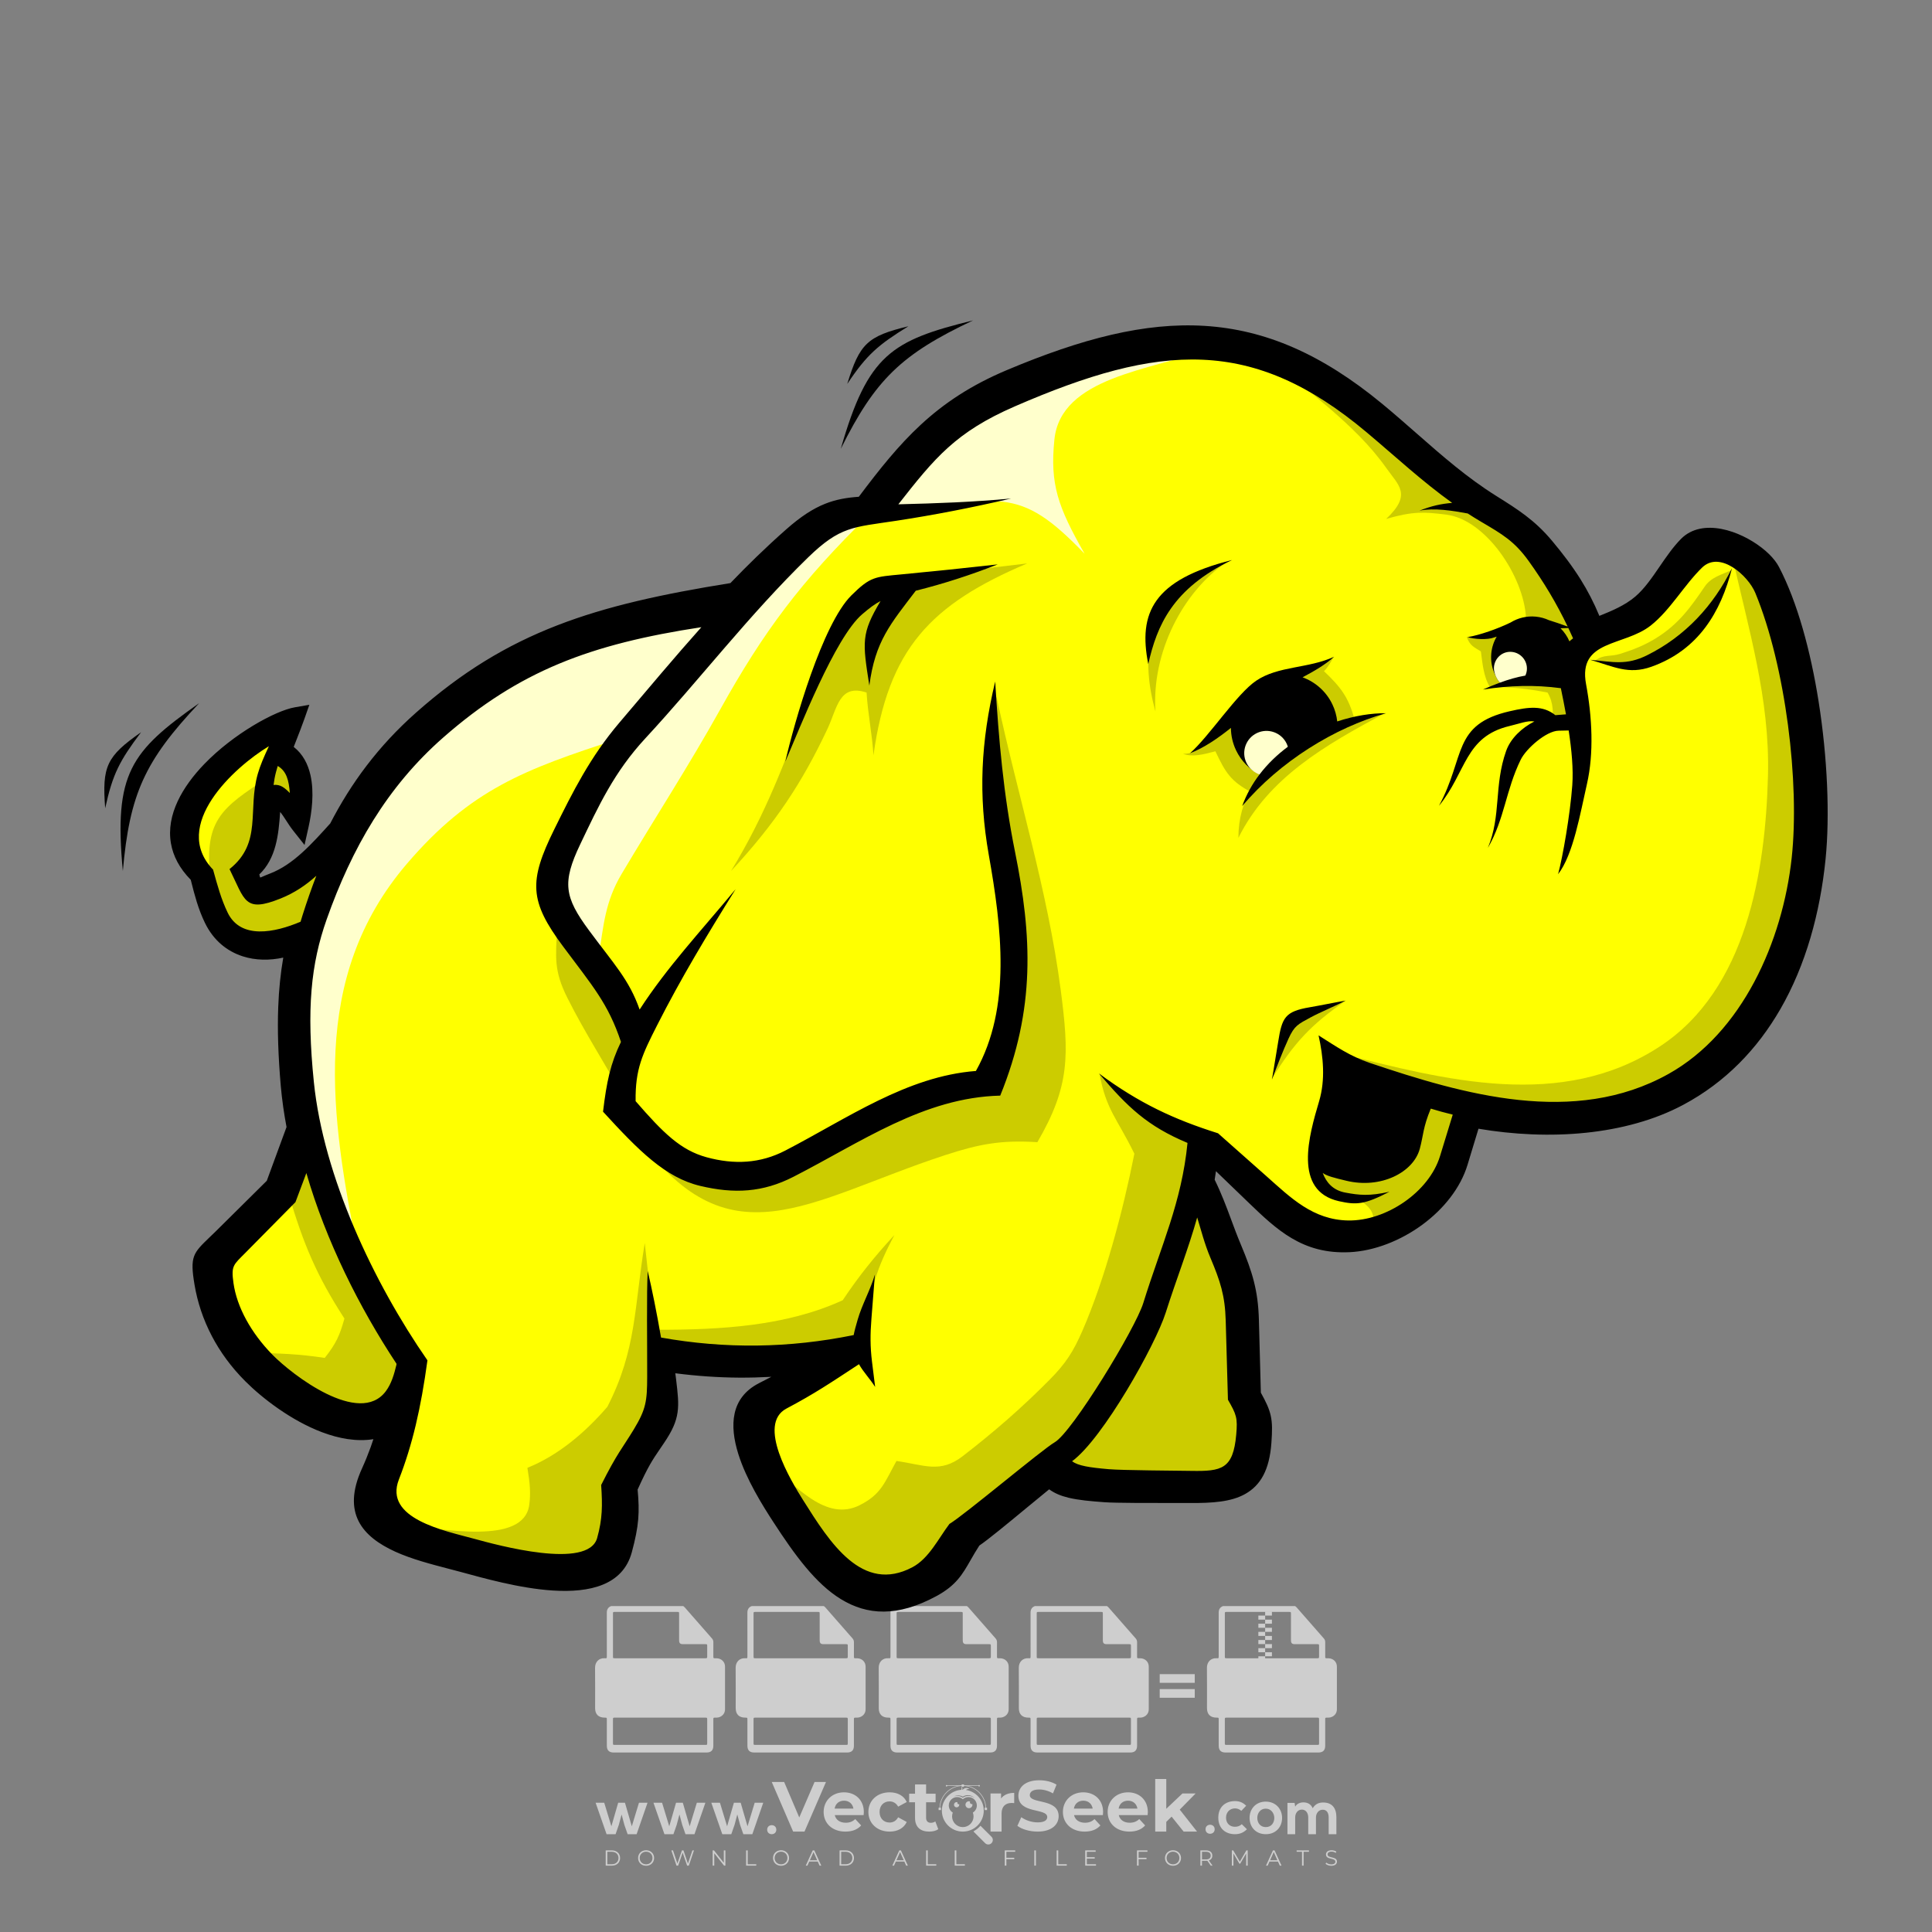
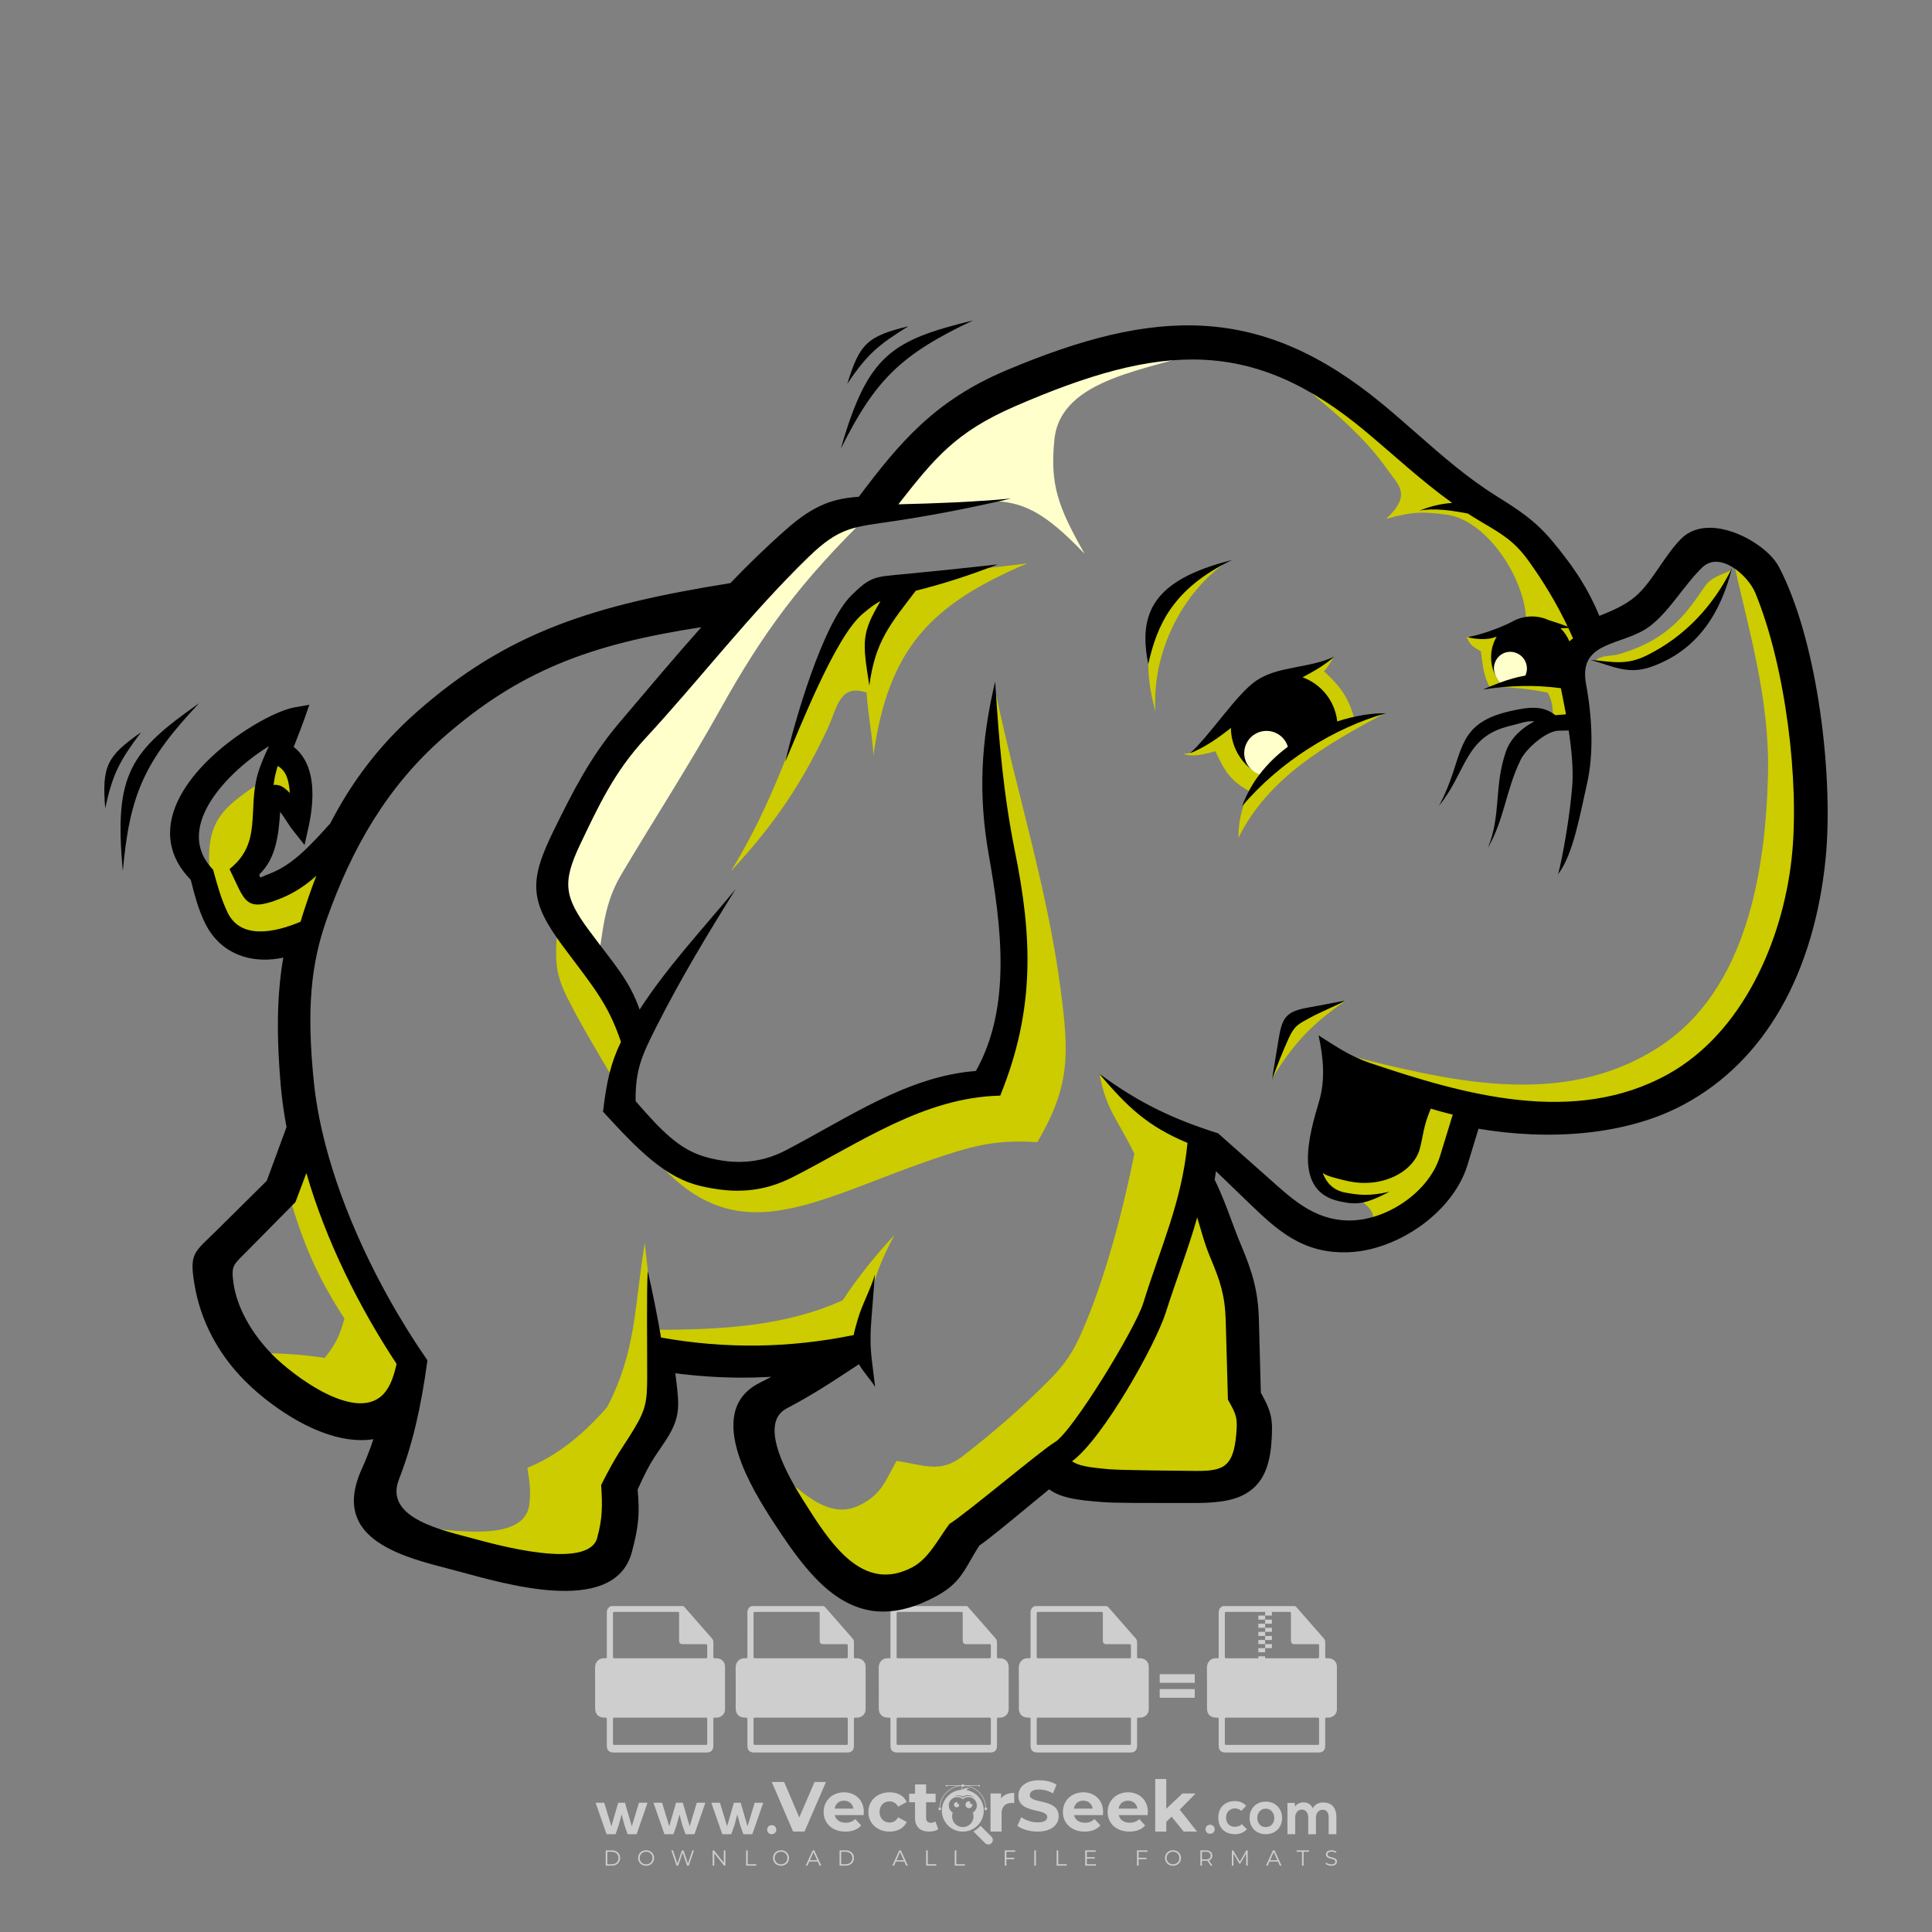
<svg xmlns="http://www.w3.org/2000/svg" version="1.1" id="Layer_1" x="0px" y="0px" viewBox="0 0 500 500" style="enable-background:new 0 0 500 500;" xml:space="preserve">
  <rect x="0" y="0" width="500" height="500" fill="#808080" stroke="none" />
  <g id="watermark_1_">
    <g>
      <g id="watermark" style="opacity:0.61;">
        <g>
          <g>
            <g>
              <g>
                <polygon style="fill:#FFFFFF;" points="213.765,461.172 208.204,474.017 205.268,474.017 199.726,461.172 202.938,461.172          206.846,470.347 210.81,461.172        " />
              </g>
              <g>
                <path style="fill:#FFFFFF;" d="M223.507,469.741h-7.469c0.275,1.23,1.321,1.982,2.826,1.982c1.046,0,1.798-0.312,2.477-0.954         l1.523,1.651c-0.917,1.046-2.294,1.597-4.074,1.597c-3.413,0-5.634-2.147-5.634-5.083c0-2.954,2.257-5.083,5.267-5.083         c2.899,0,5.138,1.945,5.138,5.12C223.562,469.191,223.526,469.503,223.507,469.741 M216.002,468.071h4.863         c-0.202-1.248-1.138-2.055-2.422-2.055C217.139,466.016,216.204,466.805,216.002,468.071" />
              </g>
              <g>
                <path style="fill:#FFFFFF;" d="M224.735,468.934c0-2.973,2.294-5.083,5.505-5.083c2.074,0,3.707,0.899,4.423,2.514         l-2.22,1.193c-0.532-0.936-1.321-1.358-2.221-1.358c-1.45,0-2.587,1.009-2.587,2.734c0,1.725,1.138,2.734,2.587,2.734         c0.899,0,1.688-0.404,2.221-1.358l2.22,1.211c-0.716,1.578-2.349,2.495-4.423,2.495         C227.029,474.017,224.735,471.907,224.735,468.934" />
              </g>
              <g>
                <path style="fill:#FFFFFF;" d="M242.828,473.393c-0.587,0.422-1.45,0.624-2.331,0.624c-2.33,0-3.688-1.193-3.688-3.542         v-4.055h-1.523v-2.202h1.523v-2.404h2.863v2.404h2.459v2.202h-2.459v4.019c0,0.844,0.458,1.303,1.229,1.303         c0.422,0,0.844-0.128,1.156-0.367L242.828,473.393z" />
              </g>
            </g>
            <g>
              <path style="fill:#FFFFFF;" d="M262.474,463.997v2.643c-0.238-0.018-0.422-0.037-0.642-0.037        c-1.578,0-2.624,0.862-2.624,2.753v4.661h-2.863v-9.873h2.734v1.303C259.776,464.493,260.951,463.997,262.474,463.997" />
            </g>
            <g>
              <path style="fill:#FFFFFF;" d="M263.299,472.53l1.009-2.239c1.083,0.789,2.697,1.339,4.239,1.339        c1.762,0,2.477-0.587,2.477-1.376c0-2.404-7.469-0.752-7.469-5.524c0-2.184,1.762-4,5.413-4c1.615,0,3.267,0.385,4.459,1.138        l-0.918,2.257c-1.193-0.679-2.422-1.009-3.56-1.009c-1.761,0-2.44,0.66-2.44,1.468c0,2.367,7.468,0.734,7.468,5.45        c0,2.147-1.78,3.982-5.45,3.982C266.492,474.017,264.437,473.411,263.299,472.53" />
            </g>
            <g>
              <path style="fill:#FFFFFF;" d="M285.428,469.741h-7.469c0.275,1.23,1.321,1.982,2.826,1.982c1.046,0,1.798-0.312,2.477-0.954        l1.523,1.651c-0.918,1.046-2.294,1.597-4.074,1.597c-3.413,0-5.634-2.147-5.634-5.083c0-2.954,2.257-5.083,5.267-5.083        c2.9,0,5.138,1.945,5.138,5.12C285.484,469.191,285.447,469.503,285.428,469.741 M277.923,468.071h4.863        c-0.202-1.248-1.138-2.055-2.422-2.055C279.061,466.016,278.125,466.805,277.923,468.071" />
            </g>
            <g>
              <path style="fill:#FFFFFF;" d="M297.007,469.741h-7.469c0.275,1.23,1.321,1.982,2.826,1.982c1.046,0,1.798-0.312,2.477-0.954        l1.523,1.651c-0.918,1.046-2.294,1.597-4.074,1.597c-3.413,0-5.634-2.147-5.634-5.083c0-2.954,2.257-5.083,5.267-5.083        c2.899,0,5.138,1.945,5.138,5.12C297.062,469.191,297.025,469.503,297.007,469.741 M289.501,468.071h4.863        c-0.202-1.248-1.138-2.055-2.422-2.055C290.639,466.016,289.703,466.805,289.501,468.071" />
            </g>
            <g>
              <polygon style="fill:#FFFFFF;" points="303.208,470.145 301.831,471.503 301.831,474.017 298.969,474.017 298.969,460.401         301.831,460.401 301.831,468.108 306.016,464.144 309.429,464.144 305.318,468.328 309.796,474.017 306.327,474.017       " />
            </g>
            <g>
              <path style="fill:#FFFFFF;" d="M256.601,475.359L256.601,475.359l-2.86-2.86c-0.435,0.508-0.953,0.943-1.534,1.284        c-0.092,0.069-0.186,0.136-0.283,0.199l3.027,3.027c0.456,0.456,1.195,0.456,1.65,0        C257.057,476.554,257.057,475.815,256.601,475.359" />
            </g>
            <g>
              <path style="fill:#FFFFFF;" d="M249.984,463.244c0.221-0.173,0.495-0.281,0.797-0.281c0.042,0,0.083,0.002,0.124,0.006        c-0.214-0.156-0.478-0.249-0.764-0.249c-0.395,0-0.744,0.18-0.981,0.458c-0.051,0-0.1,0.006-0.151,0.008        c0.039-0.077,0.064-0.162,0.064-0.255c0-0.234-0.143-0.434-0.346-0.519c0.087,0.126,0.138,0.279,0.138,0.445        c0,0.122-0.031,0.237-0.081,0.341c-2.811,0.201-5.03,2.539-5.03,5.4c0,2.993,2.426,5.42,5.42,5.42        c2.993,0,5.42-2.426,5.42-5.42C254.595,465.879,252.593,463.635,249.984,463.244 M247.983,464.656        c0.435,0,0.844,0.112,1.199,0.309c0.374-0.245,0.82-0.387,1.299-0.387c0.711,0,1.348,0.312,1.784,0.806        c-0.435-0.379-1.004-0.61-1.627-0.61c-0.449,0-0.87,0.12-1.234,0.329c-0.079,0.046-0.156,0.096-0.229,0.15        c-0.065-0.048-0.133-0.093-0.204-0.134c-0.369-0.219-0.8-0.344-1.26-0.344c-0.3,0-0.588,0.054-0.854,0.152        C247.196,464.754,247.578,464.656,247.983,464.656 M251.772,469.098c0.115,0.305,0.181,0.634,0.181,0.979        c0,1.534-1.244,2.777-2.778,2.777c-1.534,0-2.777-1.243-2.777-2.777c0-0.345,0.066-0.674,0.181-0.979        c-0.62-0.382-1.035-1.064-1.035-1.846c0-1.197,0.971-2.168,2.168-2.168c0.565,0,1.078,0.218,1.463,0.572        c0.386-0.354,0.899-0.572,1.464-0.572c1.197,0,2.168,0.971,2.168,2.168C252.807,468.034,252.392,468.716,251.772,469.098" />
            </g>
            <g>
              <path style="fill:#FFFFFF;" d="M251.666,467.061c0,0.497-0.404,0.901-0.901,0.901c-0.497,0-0.901-0.404-0.901-0.901        s0.404-0.901,0.901-0.901c0.101,0,0.197,0.017,0.287,0.047c-0.03,0.062-0.045,0.132-0.045,0.204        c0,0.273,0.221,0.494,0.494,0.494c0.05,0,0.099-0.008,0.146-0.022C251.66,466.941,251.666,467,251.666,467.061" />
            </g>
            <g>
              <path style="fill:#FFFFFF;" d="M248.255,467.061c0,0.376-0.305,0.681-0.681,0.681c-0.376,0-0.681-0.305-0.681-0.681        s0.305-0.681,0.681-0.681c0.076,0,0.149,0.013,0.217,0.035c-0.023,0.047-0.034,0.1-0.034,0.155        c0,0.206,0.167,0.374,0.374,0.374c0.038,0,0.075-0.006,0.11-0.017C248.25,466.97,248.255,467.015,248.255,467.061" />
            </g>
            <g>
              <g>
                <g>
                  <rect x="242.908" y="467.83" style="fill:#FFFFFF;" width="0.616" height="0.616" />
                </g>
                <g>
                  <rect x="254.827" y="467.83" style="fill:#FFFFFF;" width="0.616" height="0.616" />
                </g>
                <g>
                  <path style="fill:#FFFFFF;" d="M255.205,468.082h-0.14c0-3.248-2.642-5.89-5.89-5.89c-3.248,0-5.89,2.642-5.89,5.89h-0.14          c0-1.611,0.627-3.125,1.766-4.264c1.139-1.139,2.653-1.766,4.264-1.766c1.611,0,3.125,0.627,4.264,1.766          C254.578,464.957,255.205,466.471,255.205,468.082" />
                </g>
              </g>
              <g>
                <rect x="248.868" y="461.814" style="fill:#FFFFFF;" width="0.616" height="0.616" />
              </g>
              <g>
                <rect x="244.95" y="462.052" style="fill:#FFFFFF;" width="8.45" height="0.14" />
              </g>
              <g>
                <path style="fill:#FFFFFF;" d="M245.174,462.15c0,0.108-0.088,0.196-0.196,0.196c-0.108,0-0.196-0.088-0.196-0.196         c0-0.108,0.088-0.196,0.196-0.196C245.086,461.954,245.174,462.042,245.174,462.15" />
              </g>
              <g>
                <path style="fill:#FFFFFF;" d="M253.596,462.15c0,0.108-0.088,0.196-0.196,0.196c-0.108,0-0.196-0.088-0.196-0.196         c0-0.108,0.088-0.196,0.196-0.196C253.509,461.954,253.596,462.042,253.596,462.15" />
              </g>
            </g>
          </g>
          <g>
            <path style="fill:#FFFFFF;" d="M314.356,473.409c0,1.559-2.364,1.559-2.364,0C311.993,471.851,314.356,471.851,314.356,473.409       z" />
          </g>
          <g>
            <g>
              <g>
                <path style="fill:#FFFFFF;" d="M161.739,466.549l1.772,6.088l1.855-6.088h2.215l-2.823,8.14h-2.33l-0.837-2.396l-0.722-2.708         l-0.722,2.708l-0.837,2.396h-2.33l-2.839-8.14h2.231l1.855,6.088l1.756-6.088H161.739z" />
              </g>
              <g>
                <path style="fill:#FFFFFF;" d="M176.713,466.549l1.772,6.088l1.855-6.088h2.215l-2.823,8.14h-2.33l-0.837-2.396l-0.722-2.708         l-0.722,2.708l-0.837,2.396h-2.33l-2.839-8.14h2.231l1.855,6.088l1.756-6.088H176.713z" />
              </g>
              <g>
                <path style="fill:#FFFFFF;" d="M191.687,466.549l1.772,6.088l1.855-6.088h2.215l-2.823,8.14h-2.33l-0.837-2.396l-0.722-2.708         l-0.722,2.708l-0.837,2.396h-2.33l-2.839-8.14h2.231l1.855,6.088l1.756-6.088H191.687z" />
              </g>
            </g>
            <g>
              <path style="fill:#FFFFFF;" d="M200.908,473.52c0,1.559-2.364,1.559-2.364,0C198.545,471.962,200.908,471.962,200.908,473.52z        " />
            </g>
            <g>
              <path style="fill:#FFFFFF;" d="M322.71,473.409c-0.935,0.919-1.919,1.28-3.117,1.28c-2.346,0-4.3-1.411-4.3-4.282        s1.953-4.284,4.3-4.284c1.149,0,2.035,0.329,2.921,1.199l-1.264,1.329c-0.476-0.428-1.066-0.64-1.623-0.64        c-1.346,0-2.33,0.985-2.33,2.396c0,1.542,1.05,2.362,2.297,2.362c0.64,0,1.28-0.18,1.772-0.672L322.71,473.409z" />
            </g>
            <g>
              <path style="fill:#FFFFFF;" d="M331.805,470.472c0,2.33-1.591,4.217-4.217,4.217c-2.626,0-4.201-1.887-4.201-4.217        c0-2.314,1.609-4.217,4.185-4.217C330.149,466.255,331.805,468.158,331.805,470.472z M325.389,470.472        c0,1.231,0.739,2.38,2.199,2.38c1.46,0,2.199-1.149,2.199-2.38c0-1.215-0.854-2.396-2.199-2.396        C326.144,468.077,325.389,469.258,325.389,470.472z" />
            </g>
            <g>
              <path style="fill:#FFFFFF;" d="M338.572,474.689v-4.332c0-1.068-0.559-2.035-1.658-2.035c-1.082,0-1.722,0.967-1.722,2.035        v4.332h-2.003v-8.107h1.855l0.148,0.985c0.426-0.82,1.362-1.116,2.133-1.116c0.969,0,1.937,0.394,2.396,1.51        c0.723-1.149,1.658-1.478,2.708-1.478c2.297,0,3.43,1.412,3.43,3.84v4.365h-2.003v-4.365c0-1.066-0.442-1.97-1.526-1.97        c-1.082,0-1.756,0.935-1.756,2.003v4.332H338.572z" />
            </g>
          </g>
        </g>
      </g>
      <g style="opacity:0.61;">
        <g>
          <g>
            <path style="fill:#FFFFFF;" d="M345.988,431.299c-0.006-1.224-0.959-2.121-2.189-2.14c-0.924-0.014-0.832,0.12-0.834-0.867       c-0.003-1.097-0.007-2.194,0.003-3.292c0.003-0.379-0.112-0.691-0.362-0.976c-2.342-2.668-4.678-5.342-7.019-8.011       c-0.12-0.137-0.275-0.244-0.414-0.366c-6.214,0-12.427,0-18.641,0c-0.794,0.293-1.14,0.868-1.138,1.709       c0.01,3.748,0.004,7.496,0.004,11.243c0,0.556-0.003,0.589-0.55,0.551c-1.497-0.102-2.516,0.986-2.497,2.492       c0.044,3.476,0.013,6.953,0.014,10.429c0.001,1.58,0.867,2.443,2.45,2.449c0.582,0.002,0.582,0.002,0.582,0.6       c0,2.219-0.001,4.438,0.001,6.657c0.001,1.192,0.58,1.771,1.768,1.771c8.013,0.001,16.027,0.001,24.04,0       c1.168,0,1.755-0.583,1.757-1.745c0.002-2.256,0-4.512,0.001-6.768c0-0.512,0.002-0.511,0.52-0.515       c0.271-0.002,0.541,0.008,0.809-0.058c0.996-0.246,1.69-1.044,1.694-2.069C346.003,438.696,346.005,434.997,345.988,431.299z        M317.537,417.162c5.337,0,10.674,0,16.01,0c0.548,0,0.554,0.007,0.554,0.561c0.001,2.243-0.001,4.486,0.001,6.73       c0.001,0.811,0.249,1.059,1.06,1.059c1.91,0.001,3.821,0,5.731,0.001c0.458,0,0.479,0.021,0.481,0.483       c0.003,0.887,0.002,1.775,0,2.662c-0.001,0.477-0.024,0.498-0.504,0.499c-3.895,0.001-7.79,0-11.684,0       c-3.882,0-7.765,0-11.647,0c-0.55,0-0.552-0.001-0.552-0.561c-0.001-3.624-0.001-7.247,0-10.871       C316.987,417.166,316.991,417.162,317.537,417.162z M340.822,451.579c-3.883,0.001-7.766,0-11.65,0c-3.871,0-7.742,0-11.613,0       c-0.572,0-0.574-0.002-0.574-0.579c-0.001-1.997-0.001-3.994,0.001-5.991c0-0.464,0.023-0.486,0.478-0.487       c7.803-0.001,15.607-0.001,23.41,0c0.478,0,0.499,0.02,0.499,0.503c0.002,1.997,0.001,3.994,0,5.991       C341.375,451.574,341.37,451.579,340.822,451.579z" />
          </g>
          <g>
            <g>
              <rect x="327.418" y="417.053" style="fill:#FFFFFF;" width="1.757" height="1.054" />
            </g>
            <g>
              <rect x="325.662" y="418.107" style="fill:#FFFFFF;" width="1.757" height="1.054" />
            </g>
            <g>
              <rect x="327.418" y="419.161" style="fill:#FFFFFF;" width="1.757" height="1.054" />
            </g>
            <g>
              <rect x="325.662" y="420.215" style="fill:#FFFFFF;" width="1.757" height="1.054" />
            </g>
            <g>
              <rect x="327.418" y="421.269" style="fill:#FFFFFF;" width="1.757" height="1.054" />
            </g>
            <g>
              <rect x="325.662" y="422.323" style="fill:#FFFFFF;" width="1.757" height="1.054" />
            </g>
            <g>
              <rect x="327.418" y="423.378" style="fill:#FFFFFF;" width="1.757" height="1.054" />
            </g>
            <g>
              <rect x="325.662" y="424.432" style="fill:#FFFFFF;" width="1.757" height="1.054" />
            </g>
            <g>
              <rect x="327.418" y="425.486" style="fill:#FFFFFF;" width="1.757" height="1.054" />
            </g>
            <g>
              <rect x="325.662" y="426.54" style="fill:#FFFFFF;" width="1.757" height="1.054" />
            </g>
            <g>
-               <rect x="327.418" y="427.594" style="fill:#FFFFFF;" width="1.757" height="1.054" />
-             </g>
+               </g>
            <g>
              <rect x="325.662" y="428.648" style="fill:#FFFFFF;" width="1.757" height="1.054" />
            </g>
          </g>
        </g>
        <g>
          <path style="fill:#FFFFFF;" d="M187.637,431.299c-0.006-1.224-0.959-2.121-2.189-2.14c-0.924-0.014-0.832,0.12-0.834-0.867      c-0.003-1.097-0.007-2.194,0.003-3.292c0.003-0.379-0.112-0.691-0.362-0.976c-2.342-2.668-4.678-5.342-7.019-8.011      c-0.12-0.137-0.275-0.244-0.414-0.366c-6.214,0-12.427,0-18.641,0c-0.794,0.293-1.14,0.868-1.138,1.709      c0.01,3.748,0.004,7.496,0.004,11.243c0,0.556-0.003,0.589-0.55,0.551c-1.497-0.102-2.516,0.986-2.497,2.492      c0.044,3.476,0.013,6.953,0.014,10.429c0.001,1.58,0.867,2.443,2.45,2.449c0.582,0.002,0.582,0.002,0.582,0.6      c0,2.219-0.001,4.438,0.001,6.657c0.001,1.192,0.58,1.771,1.768,1.771c8.013,0.001,16.027,0.001,24.04,0      c1.168,0,1.755-0.583,1.757-1.745c0.002-2.256,0-4.512,0.001-6.768c0-0.512,0.002-0.511,0.52-0.515      c0.271-0.002,0.541,0.008,0.809-0.058c0.996-0.246,1.69-1.044,1.694-2.069C187.652,438.696,187.655,434.997,187.637,431.299z       M159.187,417.162c5.337,0,10.674,0,16.01,0c0.548,0,0.554,0.007,0.554,0.561c0.001,2.243-0.001,4.486,0.001,6.73      c0.001,0.811,0.249,1.059,1.06,1.059c1.91,0.001,3.821,0,5.731,0.001c0.458,0,0.479,0.021,0.481,0.483      c0.003,0.887,0.002,1.775,0,2.662c-0.001,0.477-0.024,0.498-0.504,0.499c-3.895,0.001-7.79,0-11.684,0      c-3.882,0-7.765,0-11.647,0c-0.55,0-0.552-0.001-0.552-0.561c-0.001-3.624-0.001-7.247,0-10.871      C158.636,417.166,158.64,417.162,159.187,417.162z M182.472,451.579c-3.883,0.001-7.766,0-11.65,0c-3.871,0-7.742,0-11.613,0      c-0.572,0-0.574-0.002-0.574-0.579c-0.001-1.997-0.001-3.994,0.001-5.991c0-0.464,0.023-0.486,0.478-0.487      c7.803-0.001,15.607-0.001,23.41,0c0.478,0,0.499,0.02,0.499,0.503c0.002,1.997,0.001,3.994,0,5.991      C183.024,451.574,183.019,451.579,182.472,451.579z" />
        </g>
        <g>
          <path style="fill:#FFFFFF;" d="M159.779,440.669v-7.897h2.779c0.375,0,0.726,0.061,1.053,0.182      c0.327,0.121,0.612,0.292,0.855,0.513c0.242,0.221,0.434,0.483,0.573,0.789c0.14,0.305,0.21,0.642,0.21,1.009      c0,0.375-0.07,0.715-0.21,1.02c-0.14,0.305-0.331,0.568-0.573,0.789c-0.243,0.221-0.528,0.392-0.855,0.513      c-0.327,0.121-0.678,0.182-1.053,0.182h-1.29v2.901H159.779z M162.58,436.356c0.39,0,0.684-0.111,0.882-0.331      c0.199-0.22,0.298-0.474,0.298-0.761c0-0.14-0.024-0.276-0.072-0.408c-0.048-0.132-0.121-0.248-0.221-0.347      c-0.099-0.099-0.223-0.178-0.37-0.237c-0.147-0.059-0.32-0.089-0.518-0.089h-1.312v2.173H162.58z" />
-           <path style="fill:#FFFFFF;" d="M166.308,432.771h1.731l3.177,5.294h0.088l-0.088-1.522v-3.772h1.478v7.897h-1.566l-3.353-5.592      h-0.088l0.088,1.522v4.07h-1.467V432.771z" />
          <path style="fill:#FFFFFF;" d="M177.922,436.334h3.872c0.022,0.089,0.04,0.195,0.055,0.32c0.014,0.125,0.022,0.25,0.022,0.375      c0,0.507-0.077,0.985-0.231,1.434c-0.154,0.449-0.397,0.849-0.728,1.202c-0.353,0.375-0.776,0.666-1.268,0.871      c-0.493,0.206-1.055,0.309-1.688,0.309c-0.574,0-1.114-0.103-1.622-0.309c-0.507-0.206-0.948-0.492-1.323-0.86      c-0.375-0.367-0.673-0.803-0.894-1.307c-0.221-0.504-0.331-1.053-0.331-1.649c0-0.595,0.11-1.145,0.331-1.649      c0.221-0.504,0.518-0.939,0.894-1.307c0.375-0.367,0.816-0.654,1.323-0.86c0.507-0.206,1.048-0.309,1.622-0.309      c0.64,0,1.211,0.11,1.715,0.331c0.504,0.221,0.935,0.526,1.296,0.915l-1.025,1.004c-0.258-0.272-0.544-0.48-0.861-0.623      c-0.316-0.143-0.695-0.215-1.136-0.215c-0.361,0-0.703,0.065-1.026,0.193c-0.324,0.129-0.607,0.311-0.85,0.546      c-0.242,0.235-0.436,0.52-0.579,0.855c-0.143,0.335-0.215,0.708-0.215,1.119c0,0.412,0.072,0.785,0.215,1.12      c0.143,0.335,0.338,0.62,0.584,0.855c0.246,0.235,0.531,0.418,0.855,0.546c0.323,0.129,0.669,0.193,1.037,0.193      c0.419,0,0.773-0.061,1.064-0.182c0.29-0.121,0.538-0.278,0.744-0.469c0.148-0.132,0.275-0.3,0.381-0.502      c0.106-0.202,0.189-0.428,0.248-0.678h-2.482V436.334z" />
        </g>
        <g>
          <path style="fill:#FFFFFF;" d="M224.019,431.299c-0.006-1.224-0.959-2.121-2.189-2.14c-0.924-0.014-0.832,0.12-0.834-0.867      c-0.003-1.097-0.007-2.194,0.003-3.292c0.003-0.379-0.112-0.691-0.362-0.976c-2.342-2.668-4.678-5.342-7.019-8.011      c-0.12-0.137-0.275-0.244-0.414-0.366c-6.214,0-12.427,0-18.641,0c-0.794,0.293-1.14,0.868-1.138,1.709      c0.01,3.748,0.004,7.496,0.004,11.243c0,0.556-0.003,0.589-0.55,0.551c-1.497-0.102-2.516,0.986-2.497,2.492      c0.044,3.476,0.013,6.953,0.014,10.429c0.001,1.58,0.867,2.443,2.45,2.449c0.582,0.002,0.582,0.002,0.582,0.6      c0,2.219-0.001,4.438,0.001,6.657c0.001,1.192,0.58,1.771,1.768,1.771c8.013,0.001,16.027,0.001,24.04,0      c1.168,0,1.755-0.583,1.757-1.745c0.002-2.256,0-4.512,0.001-6.768c0-0.512,0.002-0.511,0.52-0.515      c0.271-0.002,0.541,0.008,0.809-0.058c0.997-0.246,1.69-1.044,1.694-2.069C224.034,438.696,224.036,434.997,224.019,431.299z       M195.568,417.162c5.337,0,10.674,0,16.01,0c0.548,0,0.554,0.007,0.554,0.561c0.001,2.243-0.001,4.486,0.001,6.73      c0.001,0.811,0.249,1.059,1.06,1.059c1.91,0.001,3.821,0,5.731,0.001c0.458,0,0.479,0.021,0.481,0.483      c0.003,0.887,0.002,1.775,0,2.662c-0.001,0.477-0.024,0.498-0.504,0.499c-3.895,0.001-7.79,0-11.684,0      c-3.882,0-7.765,0-11.647,0c-0.55,0-0.552-0.001-0.552-0.561c-0.001-3.624-0.001-7.247,0-10.871      C195.018,417.166,195.022,417.162,195.568,417.162z M218.854,451.579c-3.883,0.001-7.766,0-11.65,0c-3.871,0-7.742,0-11.613,0      c-0.572,0-0.574-0.002-0.574-0.579c-0.001-1.997-0.001-3.994,0.001-5.991c0-0.464,0.023-0.486,0.478-0.487      c7.803-0.001,15.607-0.001,23.41,0c0.478,0,0.499,0.02,0.499,0.503c0.002,1.997,0.001,3.994,0,5.991      C219.406,451.574,219.401,451.579,218.854,451.579z" />
        </g>
        <g>
          <path style="fill:#FFFFFF;" d="M205.111,432.771h1.699l2.967,7.897h-1.644l-0.651-1.886h-3.044l-0.651,1.886h-1.643      L205.111,432.771z M206.997,437.415l-0.706-1.974l-0.287-0.96h-0.088l-0.287,0.96l-0.706,1.974H206.997z" />
          <path style="fill:#FFFFFF;" d="M211.331,434.536c-0.125,0-0.245-0.024-0.359-0.072c-0.114-0.048-0.213-0.114-0.298-0.199      c-0.084-0.084-0.151-0.182-0.198-0.292c-0.048-0.11-0.072-0.232-0.072-0.364s0.024-0.254,0.072-0.364      c0.048-0.11,0.114-0.208,0.198-0.292c0.084-0.084,0.184-0.151,0.298-0.198c0.114-0.048,0.233-0.072,0.359-0.072      c0.257,0,0.478,0.09,0.662,0.27c0.184,0.181,0.276,0.399,0.276,0.656s-0.092,0.476-0.276,0.656      C211.809,434.446,211.589,434.536,211.331,434.536z M210.615,440.669v-5.404h1.445v5.404H210.615z" />
        </g>
        <g>
          <path style="fill:#FFFFFF;" d="M261.044,431.299c-0.006-1.224-0.959-2.121-2.189-2.14c-0.924-0.014-0.832,0.12-0.834-0.867      c-0.003-1.097-0.007-2.194,0.003-3.292c0.003-0.379-0.112-0.691-0.362-0.976c-2.342-2.668-4.678-5.342-7.019-8.011      c-0.12-0.137-0.275-0.244-0.414-0.366c-6.214,0-12.427,0-18.641,0c-0.794,0.293-1.14,0.868-1.138,1.709      c0.01,3.748,0.004,7.496,0.004,11.243c0,0.556-0.003,0.589-0.55,0.551c-1.497-0.102-2.516,0.986-2.497,2.492      c0.044,3.476,0.013,6.953,0.014,10.429c0.001,1.58,0.867,2.443,2.45,2.449c0.582,0.002,0.582,0.002,0.582,0.6      c0,2.219-0.001,4.438,0.001,6.657c0.001,1.192,0.58,1.771,1.768,1.771c8.013,0.001,16.027,0.001,24.04,0      c1.168,0,1.755-0.583,1.757-1.745c0.002-2.256,0-4.512,0.001-6.768c0-0.512,0.002-0.511,0.52-0.515      c0.271-0.002,0.541,0.008,0.809-0.058c0.996-0.246,1.69-1.044,1.694-2.069C261.059,438.696,261.061,434.997,261.044,431.299z       M232.593,417.162c5.337,0,10.674,0,16.01,0c0.548,0,0.554,0.007,0.554,0.561c0.001,2.243-0.001,4.486,0.001,6.73      c0.001,0.811,0.249,1.059,1.06,1.059c1.91,0.001,3.821,0,5.731,0.001c0.458,0,0.479,0.021,0.481,0.483      c0.003,0.887,0.002,1.775,0,2.662c-0.001,0.477-0.024,0.498-0.504,0.499c-3.895,0.001-7.79,0-11.684,0      c-3.882,0-7.765,0-11.647,0c-0.55,0-0.552-0.001-0.552-0.561c-0.001-3.624-0.001-7.247,0-10.871      C232.042,417.166,232.047,417.162,232.593,417.162z M255.878,451.579c-3.883,0.001-7.766,0-11.65,0c-3.871,0-7.742,0-11.613,0      c-0.572,0-0.574-0.002-0.574-0.579c-0.001-1.997-0.001-3.994,0.001-5.991c0-0.464,0.023-0.486,0.478-0.487      c7.803-0.001,15.607-0.001,23.41,0c0.478,0,0.499,0.02,0.499,0.503c0.002,1.997,0.001,3.994,0,5.991      C256.431,451.574,256.426,451.579,255.878,451.579z" />
        </g>
        <g>
          <path style="fill:#FFFFFF;" d="M236.361,440.845c-0.338,0-0.662-0.048-0.971-0.143c-0.309-0.095-0.592-0.239-0.849-0.43      c-0.257-0.191-0.481-0.425-0.673-0.7c-0.191-0.276-0.342-0.597-0.452-0.965l1.401-0.551c0.103,0.397,0.283,0.726,0.54,0.987      c0.257,0.261,0.596,0.392,1.015,0.392c0.154,0,0.303-0.02,0.447-0.061c0.143-0.04,0.272-0.099,0.386-0.176      s0.204-0.175,0.27-0.292c0.066-0.118,0.099-0.254,0.099-0.408c0-0.147-0.026-0.279-0.077-0.397      c-0.051-0.117-0.138-0.227-0.259-0.331c-0.121-0.103-0.28-0.202-0.475-0.298c-0.195-0.095-0.435-0.195-0.722-0.298l-0.485-0.176      c-0.213-0.073-0.429-0.173-0.645-0.298c-0.217-0.125-0.413-0.276-0.59-0.452c-0.177-0.176-0.322-0.384-0.436-0.623      c-0.114-0.239-0.171-0.509-0.171-0.81c0-0.309,0.06-0.597,0.182-0.866c0.121-0.268,0.294-0.503,0.518-0.706      c0.224-0.202,0.492-0.36,0.805-0.474s0.66-0.171,1.042-0.171c0.397,0,0.74,0.053,1.031,0.16      c0.291,0.107,0.537,0.243,0.739,0.408c0.202,0.165,0.366,0.348,0.491,0.546c0.125,0.199,0.217,0.386,0.276,0.563l-1.312,0.551      c-0.074-0.221-0.208-0.419-0.402-0.596c-0.195-0.176-0.462-0.265-0.8-0.265c-0.324,0-0.592,0.075-0.805,0.226      c-0.213,0.151-0.32,0.348-0.32,0.59c0,0.235,0.103,0.436,0.309,0.601c0.206,0.165,0.533,0.325,0.982,0.48l0.497,0.165      c0.316,0.111,0.605,0.237,0.866,0.381c0.261,0.143,0.485,0.314,0.673,0.513c0.187,0.199,0.331,0.425,0.43,0.678      c0.1,0.254,0.149,0.546,0.149,0.877c0,0.412-0.083,0.767-0.248,1.064c-0.165,0.298-0.377,0.542-0.634,0.734      c-0.258,0.191-0.548,0.335-0.872,0.43C236.986,440.797,236.67,440.845,236.361,440.845z" />
-           <path style="fill:#FFFFFF;" d="M239.516,432.771h1.61l1.633,4.754l0.287,1.015h0.088l0.309-1.015l1.699-4.754h1.61l-2.879,7.897      h-1.566L239.516,432.771z" />
          <path style="fill:#FFFFFF;" d="M251.097,436.334h3.871c0.022,0.089,0.04,0.195,0.055,0.32c0.015,0.125,0.023,0.25,0.023,0.375      c0,0.507-0.078,0.985-0.232,1.434c-0.154,0.449-0.397,0.849-0.728,1.202c-0.353,0.375-0.775,0.666-1.268,0.871      c-0.493,0.206-1.055,0.309-1.688,0.309c-0.574,0-1.114-0.103-1.621-0.309c-0.507-0.206-0.949-0.492-1.324-0.86      c-0.375-0.367-0.673-0.803-0.894-1.307c-0.22-0.504-0.331-1.053-0.331-1.649c0-0.595,0.11-1.145,0.331-1.649      c0.221-0.504,0.518-0.939,0.894-1.307c0.375-0.367,0.816-0.654,1.324-0.86c0.507-0.206,1.047-0.309,1.621-0.309      c0.64,0,1.211,0.11,1.715,0.331c0.504,0.221,0.936,0.526,1.296,0.915l-1.026,1.004c-0.257-0.272-0.544-0.48-0.861-0.623      c-0.316-0.143-0.694-0.215-1.136-0.215c-0.36,0-0.702,0.065-1.026,0.193c-0.323,0.129-0.607,0.311-0.849,0.546      c-0.243,0.235-0.436,0.52-0.579,0.855c-0.143,0.335-0.215,0.708-0.215,1.119c0,0.412,0.072,0.785,0.215,1.12      c0.143,0.335,0.338,0.62,0.585,0.855c0.246,0.235,0.531,0.418,0.854,0.546c0.324,0.129,0.669,0.193,1.037,0.193      c0.419,0,0.774-0.061,1.064-0.182c0.29-0.121,0.539-0.278,0.745-0.469c0.147-0.132,0.274-0.3,0.38-0.502      c0.107-0.202,0.189-0.428,0.248-0.678h-2.482V436.334z" />
        </g>
        <g>
          <path style="fill:#FFFFFF;" d="M297.3,431.299c-0.006-1.224-0.959-2.121-2.189-2.14c-0.924-0.014-0.832,0.12-0.834-0.867      c-0.003-1.097-0.007-2.194,0.003-3.292c0.003-0.379-0.112-0.691-0.362-0.976c-2.342-2.668-4.678-5.342-7.019-8.011      c-0.12-0.137-0.275-0.244-0.414-0.366c-6.214,0-12.427,0-18.641,0c-0.794,0.293-1.14,0.868-1.138,1.709      c0.01,3.748,0.004,7.496,0.004,11.243c0,0.556-0.003,0.589-0.55,0.551c-1.497-0.102-2.516,0.986-2.497,2.492      c0.044,3.476,0.013,6.953,0.014,10.429c0.001,1.58,0.867,2.443,2.45,2.449c0.582,0.002,0.582,0.002,0.582,0.6      c0,2.219-0.001,4.438,0.001,6.657c0.001,1.192,0.58,1.771,1.768,1.771c8.013,0.001,16.027,0.001,24.04,0      c1.168,0,1.755-0.583,1.757-1.745c0.002-2.256,0-4.512,0.001-6.768c0-0.512,0.002-0.511,0.52-0.515      c0.271-0.002,0.541,0.008,0.809-0.058c0.996-0.246,1.69-1.044,1.694-2.069C297.315,438.696,297.318,434.997,297.3,431.299z       M268.85,417.162c5.337,0,10.674,0,16.01,0c0.548,0,0.554,0.007,0.554,0.561c0.001,2.243-0.001,4.486,0.001,6.73      c0.001,0.811,0.249,1.059,1.06,1.059c1.91,0.001,3.821,0,5.731,0.001c0.458,0,0.479,0.021,0.481,0.483      c0.003,0.887,0.002,1.775,0,2.662c-0.001,0.477-0.024,0.498-0.504,0.499c-3.895,0.001-7.79,0-11.684,0      c-3.882,0-7.765,0-11.647,0c-0.55,0-0.552-0.001-0.552-0.561c-0.001-3.624-0.001-7.247,0-10.871      C268.299,417.166,268.303,417.162,268.85,417.162z M292.135,451.579c-3.883,0.001-7.766,0-11.65,0c-3.871,0-7.742,0-11.613,0      c-0.572,0-0.574-0.002-0.574-0.579c-0.001-1.997-0.001-3.994,0.001-5.991c0-0.464,0.023-0.486,0.478-0.487      c7.803-0.001,15.607-0.001,23.41,0c0.478,0,0.499,0.02,0.499,0.503c0.001,1.997,0.001,3.994,0,5.991      C292.687,451.574,292.682,451.579,292.135,451.579z" />
        </g>
        <g>
          <path style="fill:#FFFFFF;" d="M272.966,434.183v1.831h3.165v1.412h-3.165v1.831h3.518v1.412h-5.007v-7.897h5.007v1.412H272.966      z" />
          <path style="fill:#FFFFFF;" d="M277.852,440.669v-7.897h2.779c0.375,0,0.726,0.061,1.053,0.182      c0.327,0.121,0.612,0.292,0.855,0.513c0.243,0.221,0.434,0.483,0.574,0.789c0.14,0.305,0.209,0.642,0.209,1.009      c0,0.375-0.07,0.715-0.209,1.02c-0.14,0.305-0.331,0.568-0.574,0.789c-0.243,0.221-0.528,0.392-0.855,0.513      c-0.327,0.121-0.678,0.182-1.053,0.182h-1.29v2.901H277.852z M280.653,436.356c0.389,0,0.684-0.111,0.882-0.331      c0.199-0.22,0.298-0.474,0.298-0.761c0-0.14-0.024-0.276-0.072-0.408c-0.048-0.132-0.121-0.248-0.221-0.347      c-0.099-0.099-0.222-0.178-0.37-0.237c-0.147-0.059-0.32-0.089-0.518-0.089h-1.312v2.173H280.653z" />
          <path style="fill:#FFFFFF;" d="M286.797,440.845c-0.338,0-0.662-0.048-0.971-0.143c-0.309-0.095-0.592-0.239-0.849-0.43      c-0.257-0.191-0.482-0.425-0.673-0.7c-0.191-0.276-0.342-0.597-0.452-0.965l1.401-0.551c0.103,0.397,0.283,0.726,0.541,0.987      c0.257,0.261,0.595,0.392,1.015,0.392c0.154,0,0.303-0.02,0.447-0.061c0.143-0.04,0.272-0.099,0.386-0.176      c0.114-0.077,0.204-0.175,0.27-0.292c0.066-0.118,0.1-0.254,0.1-0.408c0-0.147-0.026-0.279-0.077-0.397      c-0.051-0.117-0.138-0.227-0.259-0.331c-0.121-0.103-0.279-0.202-0.474-0.298c-0.195-0.095-0.436-0.195-0.723-0.298      l-0.485-0.176c-0.213-0.073-0.428-0.173-0.645-0.298c-0.217-0.125-0.414-0.276-0.59-0.452c-0.176-0.176-0.322-0.384-0.436-0.623      c-0.114-0.239-0.171-0.509-0.171-0.81c0-0.309,0.061-0.597,0.182-0.866c0.121-0.268,0.294-0.503,0.518-0.706      c0.224-0.202,0.493-0.36,0.805-0.474c0.312-0.114,0.66-0.171,1.042-0.171c0.397,0,0.741,0.053,1.031,0.16      c0.29,0.107,0.537,0.243,0.739,0.408c0.202,0.165,0.365,0.348,0.491,0.546c0.125,0.199,0.217,0.386,0.276,0.563l-1.312,0.551      c-0.074-0.221-0.208-0.419-0.403-0.596c-0.195-0.176-0.462-0.265-0.799-0.265c-0.324,0-0.592,0.075-0.805,0.226      c-0.213,0.151-0.32,0.348-0.32,0.59c0,0.235,0.103,0.436,0.309,0.601c0.206,0.165,0.533,0.325,0.982,0.48l0.496,0.165      c0.316,0.111,0.605,0.237,0.866,0.381c0.261,0.143,0.485,0.314,0.673,0.513c0.187,0.199,0.331,0.425,0.43,0.678      c0.099,0.254,0.149,0.546,0.149,0.877c0,0.412-0.083,0.767-0.248,1.064c-0.165,0.298-0.377,0.542-0.634,0.734      c-0.258,0.191-0.548,0.335-0.872,0.43C287.422,440.797,287.105,440.845,286.797,440.845z" />
        </g>
        <g>
          <path style="fill:#FFFFFF;" d="M321.394,439.168l4.004-4.985h-3.827v-1.412h5.559v1.5l-3.96,4.985h4.004v1.412h-5.779V439.168z" />
          <path style="fill:#FFFFFF;" d="M328.409,432.771h1.489v7.897h-1.489V432.771z" />
          <path style="fill:#FFFFFF;" d="M331.486,440.669v-7.897h2.779c0.375,0,0.726,0.061,1.053,0.182      c0.327,0.121,0.612,0.292,0.855,0.513s0.434,0.483,0.574,0.789c0.14,0.305,0.209,0.642,0.209,1.009      c0,0.375-0.07,0.715-0.209,1.02c-0.14,0.305-0.331,0.568-0.574,0.789c-0.243,0.221-0.528,0.392-0.855,0.513      c-0.327,0.121-0.678,0.182-1.053,0.182h-1.29v2.901H331.486z M334.288,436.356c0.389,0,0.684-0.111,0.882-0.331      c0.199-0.22,0.298-0.474,0.298-0.761c0-0.14-0.024-0.276-0.072-0.408c-0.048-0.132-0.121-0.248-0.221-0.347      c-0.099-0.099-0.222-0.178-0.37-0.237c-0.147-0.059-0.32-0.089-0.518-0.089h-1.312v2.173H334.288z" />
        </g>
      </g>
      <g style="opacity:0.61;">
        <path style="fill:#FFFFFF;" d="M300.133,433.27h9.067v2.242h-9.067V433.27z M300.133,437.136h9.067v2.243h-9.067V437.136z" />
      </g>
    </g>
    <g style="opacity:0.61;">
      <path style="fill:#FFFFFF;" d="M156.756,478.878h1.607c1.263,0,2.114,0.812,2.114,1.974c0,1.161-0.851,1.973-2.114,1.973h-1.607    V478.878z M158.34,482.464c1.049,0,1.725-0.665,1.725-1.612c0-0.947-0.677-1.613-1.725-1.613h-1.167v3.225H158.34z" />
      <path style="fill:#FFFFFF;" d="M165.139,480.851c0-1.15,0.879-2.007,2.075-2.007c1.184,0,2.069,0.851,2.069,2.007    c0,1.156-0.885,2.007-2.069,2.007C166.019,482.858,165.139,482.002,165.139,480.851z M168.866,480.851    c0-0.942-0.705-1.635-1.652-1.635c-0.953,0-1.663,0.693-1.663,1.635c0,0.941,0.71,1.635,1.663,1.635    C168.162,482.486,168.866,481.793,168.866,480.851z" />
      <path style="fill:#FFFFFF;" d="M179.596,478.878l-1.331,3.947h-0.44l-1.156-3.366l-1.161,3.366h-0.434l-1.331-3.947h0.429    l1.139,3.394l1.178-3.394h0.389l1.161,3.411l1.156-3.411H179.596z" />
      <path style="fill:#FFFFFF;" d="M187.731,478.878v3.947h-0.344l-2.537-3.202v3.202h-0.417v-3.947h0.344l2.543,3.203v-3.203H187.731    z" />
      <path style="fill:#FFFFFF;" d="M193.093,478.878h0.417v3.586h2.21v0.361h-2.627V478.878z" />
      <path style="fill:#FFFFFF;" d="M200.061,480.851c0-1.15,0.879-2.007,2.075-2.007c1.184,0,2.069,0.851,2.069,2.007    c0,1.156-0.885,2.007-2.069,2.007C200.941,482.858,200.061,482.002,200.061,480.851z M203.788,480.851    c0-0.942-0.705-1.635-1.652-1.635c-0.953,0-1.663,0.693-1.663,1.635c0,0.941,0.71,1.635,1.663,1.635    C203.083,482.486,203.788,481.793,203.788,480.851z" />
      <path style="fill:#FFFFFF;" d="M211.636,481.77h-2.199l-0.474,1.054h-0.434l1.804-3.947h0.412l1.804,3.947h-0.44L211.636,481.77z     M211.484,481.432l-0.947-2.12l-0.947,2.12H211.484z" />
      <path style="fill:#FFFFFF;" d="M217.28,478.878h1.607c1.263,0,2.114,0.812,2.114,1.974c0,1.161-0.851,1.973-2.114,1.973h-1.607    V478.878z M218.864,482.464c1.049,0,1.725-0.665,1.725-1.612c0-0.947-0.677-1.613-1.725-1.613h-1.167v3.225H218.864z" />
      <path style="fill:#FFFFFF;" d="M234.041,481.77h-2.199l-0.474,1.054h-0.434l1.804-3.947h0.412l1.804,3.947h-0.44L234.041,481.77z     M233.889,481.432l-0.947-2.12l-0.947,2.12H233.889z" />
      <path style="fill:#FFFFFF;" d="M239.685,478.878h0.417v3.586h2.21v0.361h-2.627V478.878z" />
      <path style="fill:#FFFFFF;" d="M247.082,478.878h0.417v3.586h2.21v0.361h-2.627V478.878z" />
      <path style="fill:#FFFFFF;" d="M260.449,479.239v1.551h2.041v0.361h-2.041v1.675h-0.417v-3.947h2.706v0.361H260.449z" />
      <path style="fill:#FFFFFF;" d="M267.678,478.878h0.417v3.947h-0.417V478.878z" />
      <path style="fill:#FFFFFF;" d="M273.456,478.878h0.417v3.586h2.21v0.361h-2.627V478.878z" />
      <path style="fill:#FFFFFF;" d="M283.644,482.464v0.361h-2.791v-3.947h2.706v0.361h-2.289v1.404h2.041v0.355h-2.041v1.466H283.644z    " />
      <path style="fill:#FFFFFF;" d="M294.672,479.239v1.551h2.041v0.361h-2.041v1.675h-0.417v-3.947h2.706v0.361H294.672z" />
      <path style="fill:#FFFFFF;" d="M301.5,480.851c0-1.15,0.879-2.007,2.075-2.007c1.184,0,2.069,0.851,2.069,2.007    c0,1.156-0.885,2.007-2.069,2.007C302.379,482.858,301.5,482.002,301.5,480.851z M305.226,480.851    c0-0.942-0.705-1.635-1.652-1.635c-0.953,0-1.663,0.693-1.663,1.635c0,0.941,0.71,1.635,1.663,1.635    C304.522,482.486,305.226,481.793,305.226,480.851z" />
      <path style="fill:#FFFFFF;" d="M313.351,482.825l-0.902-1.269c-0.102,0.011-0.203,0.017-0.316,0.017h-1.06v1.252h-0.417v-3.947    h1.477c1.004,0,1.613,0.507,1.613,1.353c0,0.62-0.327,1.054-0.902,1.24l0.964,1.353H313.351z M313.328,480.231    c0-0.632-0.417-0.992-1.207-0.992h-1.048v1.979h1.048C312.911,481.218,313.328,480.851,313.328,480.231z" />
      <path style="fill:#FFFFFF;" d="M322.907,478.878v3.947h-0.4v-3.158l-1.551,2.656h-0.197l-1.551-2.639v3.14h-0.4v-3.947h0.344    l1.714,2.926l1.697-2.926H322.907z" />
      <path style="fill:#FFFFFF;" d="M330.744,481.77h-2.199l-0.473,1.054h-0.434l1.804-3.947h0.411l1.804,3.947h-0.44L330.744,481.77z     M330.592,481.432l-0.947-2.12l-0.947,2.12H330.592z" />
      <path style="fill:#FFFFFF;" d="M336.957,479.239h-1.387v-0.361h3.192v0.361h-1.387v3.586h-0.417V479.239z" />
      <path style="fill:#FFFFFF;" d="M343.063,482.346l0.164-0.321c0.282,0.276,0.784,0.479,1.302,0.479c0.739,0,1.06-0.31,1.06-0.699    c0-1.083-2.43-0.417-2.43-1.877c0-0.581,0.451-1.083,1.455-1.083c0.446,0,0.908,0.13,1.224,0.35l-0.141,0.333    c-0.338-0.22-0.733-0.327-1.083-0.327c-0.722,0-1.043,0.321-1.043,0.716c0,1.083,2.43,0.429,2.43,1.866    c0,0.581-0.462,1.077-1.472,1.077C343.937,482.858,343.356,482.65,343.063,482.346z" />
    </g>
  </g>
  <g>
</g>
  <g>
-     <path style="fill:#FFFF00;" d="M191.355,156.586l-29.654,4.817l-27.056,11.863l-22.981,14.455l-21.87,26.687l-12.354,13.086   l-11.948,4.404l-3.159-7.723l5.524-7.974l1.24-11.246l3.7,0.15l4.044,3.688l-1.091-11.457l-4.483-3.007l0.138-4.366l-10.617,6.007   l-9.613,11.343l-2.007,10.138l4.113,8.119l3.835,13.791l7.798,3.692l8.204-0.402l7.779-4.519l-5.19,26.317l5.19,29.281   l-5.713,13.521l-18.709,20.157l3.326,12.044l8.864,13.955l16.711,11.76l8.864,1.214l9.856,0.335l-6.15,25.241l22.612,9.265   l28.169,3.707l9.636-6.3l0.742-17.052l10.751-17.791l0.74-14.086l25.946,1.854l24.093-2.223l-24.093,14.455l4.078,17.422   l15.195,23.722l14.828,6.302l11.861-4.819l4.817-9.636l24.835-18.904l4.819,4.077l38.92,1.483l7.782-6.3l0.74-11.122l-2.592-4.815   l-1.855-30.025l-12.972-25.946l2.225-11.491l7.782,4.078l21.87,20.385l10.749,0.742l11.861-4.819l11.863-8.896l5.929-19.276   l34.844,2.225l21.128-8.153l17.051-15.939l12.232-22.981l2.963-27.058l-2.594-31.507l-6.671-28.168l-6.673-8.896l-9.265-2.967   l-16.31,17.791l-14.826,5.19l-12.974-21.499l-12.972-11.861l-7.044-4.448l-28.171-23.352l-22.608-12.232l-22.612-1.852   l-26.316,4.448l-22.981,8.523l-15.939,12.974l-12.601,15.197l-12.972,3.707L191.355,156.586" />
-     <path style="fill:#FFFFCC;" d="M105.354,223.483c-25.399,29.626-19.756,65.555-12.718,100.759   c-3.756-9.493-7.514-18.986-11.27-28.474c-1.385-8.702-2.77-17.404-4.153-26.107c0.395-8.899,0.789-17.796,1.186-26.694   c3.559-8.502,7.119-17.005,10.678-25.509c5.338-7.91,10.678-15.819,16.018-23.73c8.305-6.92,16.612-13.842,24.917-20.762   c9.094-3.758,18.192-7.514,27.288-11.272c10.678-1.383,21.356-2.767,32.035-4.152c-9.889,11.27-19.776,22.542-29.662,33.812   C135.854,199.08,121.811,204.284,105.354,223.483" />
    <path style="fill:#FFFFCC;" d="M224.927,133.218c-17.657,17.228-27.304,30.222-38.541,50.393   c-8.037,14.431-17.054,28.328-25.506,42.556c-4.274,7.202-4.678,13.241-5.957,21.546c-4.152-4.943-8.303-9.887-12.457-14.829   c1.979-5.934,3.955-11.866,5.932-17.798c6.723-12.063,13.448-24.126,20.171-36.187c14.237-14.04,28.476-28.079,42.713-42.119   C215.831,135.591,220.38,134.406,224.927,133.218" />
    <path style="fill:#FFFFCC;" d="M312.134,90.507c-14.145,5.301-37.631,7.049-39.26,23.281c-1.16,11.528,0.869,17.321,7.817,29.518   c-17.162-17.762-21.406-15.012-54.577-9.493c4.747-6.723,9.493-13.446,14.237-20.169c8.305-5.143,16.612-10.284,24.917-15.425   c10.678-2.373,21.357-4.746,32.035-7.119C302.245,90.902,307.19,90.705,312.134,90.507" />
    <path style="fill:#CCCC00;" d="M351.159,310.076c4.707,2.906,4.606,5.012,3.819,7.004c3.714-1.486,7.429-2.972,11.141-4.455   c2.408-3.232,4.812-6.462,7.22-9.694c1.786-4.605,3.571-9.206,5.357-13.81c-2.282-1.716-4.563-3.432-6.847-5.148   c-9.974,1.272-19.948,2.545-29.924,3.821c-0.74,2.014-1.484,4.031-2.228,6.049c0.213,2.864,0.427,5.73,0.638,8.594   c0.955,1.699,1.911,3.396,2.866,5.094c1.486,0.742,2.97,1.486,4.457,2.228C348.826,309.864,349.992,309.972,351.159,310.076" />
    <path style="fill:#CCCC00;" d="M348.373,258.901c-15,4.329-14.883,5.523-19.312,20.404   C334.908,269.924,339.237,265.189,348.373,258.901" />
    <path style="fill:#CCCC00;" d="M448.108,147.543c-2.666,1.232-5.263,1.824-6.929,4.263c-3.589,5.251-6.664,9.667-12.598,13.352   c-2.99,1.857-6.08,3.059-9.249,4.049c-2.629,0.817-4.209,0.085-6.446,1.695c1.328,0.23,2.655,0.463,3.983,0.695h8.781   c3.608-2.228,7.216-4.457,10.824-6.683c2.124-2.23,4.246-4.458,6.368-6.687C444.596,154.666,446.352,151.102,448.108,147.543" />
    <path style="fill:#CCCC00;" d="M209.176,180.829c-5.901,16.148-11.058,29.99-19.995,44.609   c11.453-12.342,18.397-22.831,24.959-36.785c2.549-5.42,3.03-11.781,10.129-9.417c0.319,5.415,1.463,10.824,1.781,16.235   c3.836-27.492,14.652-38.99,39.793-49.661c-7.11,0.85-14.22,1.699-21.328,2.547c-6.687,1.486-13.371,2.972-20.058,4.456   c-3.289,4.775-6.58,9.552-9.868,14.326C212.784,171.703,210.981,176.266,209.176,180.829" />
    <path style="fill:#CCCC00;" d="M257.882,180.193c5.423,25.518,13.23,50.009,16.62,75.933c2.202,16.845,2.443,24.938-6.031,39.471   c-9.263-0.599-15.014,0.444-23.974,3.382c-35.666,11.692-56.123,28.884-80.156-5.756c7.673,3.615,15.345,7.23,23.018,10.847   c5.469-1.075,10.937-2.148,16.406-3.227c9.657-5.622,19.314-11.248,28.971-16.87c7.533-1.486,15.068-2.972,22.601-4.458   c2.441-10.185,4.882-20.373,7.322-30.56c-1.805-13.478-3.61-26.953-5.413-40.431c-0.211-6.366-0.423-12.732-0.636-19.1   C257.036,186.346,257.461,183.27,257.882,180.193" />
    <path style="fill:#CCCC00;" d="M319.324,338.091c-2.997,20.732,6.899,31.877,2.801,37.603c-1.16,1.62-2.732,4.45-4.486,5.227   c-6.27,2.768-14.89-0.519-15.505,1.101h-20.692c-2.76-1.167-5.518-2.335-8.277-3.502c4.244-4.988,8.488-9.976,12.734-14.962   c4.138-9.018,8.277-18.039,12.415-27.06c2.653-9.126,5.307-18.251,7.958-27.377h4.139   C313.381,318.779,316.354,328.434,319.324,338.091" />
    <path style="fill:#CCCC00;" d="M284.545,277.82c1.681,9.413,4.601,11.65,9.028,20.762c-2.948,14.866-7.681,32.544-13.38,45.661   c-2.402,5.531-4.342,8.582-8.58,12.857c-7.152,7.223-14.382,13.512-22.493,19.774c-5.84,4.5-9.915,2.244-17.119,1.223   c-3.065,5.554-3.909,8.639-9.549,11.46c-8.673,4.335-16.432-5.007-23.241-10.505c4.915,7.676,9.829,15.35,14.741,23.026   c3.397,3.185,6.793,6.364,10.188,9.549c2.864,0.423,5.73,0.85,8.596,1.275c3.819-2.335,7.639-4.671,11.458-7.005   c2.017-3.819,4.033-7.64,6.049-11.458c4.246-3.185,8.491-6.368,12.734-9.552c5.2-4.455,10.401-8.913,15.6-13.37   c3.291-4.669,6.578-9.336,9.869-14.007c2.97-5.518,5.941-11.035,8.911-16.553c3.822-11.46,7.641-22.922,11.464-34.38   c0.317-4.352,0.634-8.702,0.953-13.054c-4.775-2.12-9.549-4.246-14.326-6.368C291.946,283.867,288.047,281.109,284.545,277.82" />
    <path style="fill:#CCCC00;" d="M170.339,344.139c16.066,0,33.035-0.892,47.752-7.641c4.164-6.246,8.275-11.349,13.37-16.87   c-4.636,8.758-6.091,13.709-7.321,23.556c-1.592,2.335-3.183,4.667-4.775,7.004c-12.098,0.317-24.194,0.636-36.291,0.955   c-3.927-0.427-7.852-0.85-11.779-1.274c-0.425-0.427-0.848-0.85-1.274-1.274C170.128,347.11,170.235,345.624,170.339,344.139" />
    <path style="fill:#CCCC00;" d="M168.111,332.998c-0.415-3.767-0.831-7.535-1.247-11.305c-2.744,16.523-2.085,27.598-9.69,42.4   c-5.68,6.58-12.674,12.568-20.685,15.774c0.678,4.058,0.88,6.596,0.486,9.57c-1.411,10.702-22.819,5.974-31.626,5.547   c14.131,3.639,28.258,7.275,42.387,10.913c3.185-1.274,6.366-2.545,9.551-3.819c1.063-6.153,2.124-12.31,3.185-18.464   c2.97-5.518,5.943-11.039,8.913-16.553c0.53-3.399,1.061-6.791,1.592-10.188C170.02,348.915,169.068,340.957,168.111,332.998" />
    <path style="fill:#CCCC00;" d="M144.234,239.723c-0.443,8.035-0.962,11.383,2.58,18.479c4.504,9.018,10.035,17.493,14.929,26.406   c0.531-5.944,1.061-11.885,1.592-17.828C156.97,257.76,150.602,248.743,144.234,239.723" />
    <path style="fill:#CCCC00;" d="M78.887,300.414c-1.38,2.932-2.756,5.866-4.136,8.8c3.793,12.775,7.166,20.868,14.387,32.028   c-1.258,4.521-2.199,6.5-5.092,10.185c-6.355-0.976-12-1.26-18.441-1.239c7.11,5.516,14.22,11.037,21.33,16.554   c3.5-0.639,7.004-1.275,10.505-1.911c3.5-3.502,7.004-7.004,10.505-10.505c-4.988-7.747-9.976-15.492-14.962-23.239   C88.282,320.864,83.584,310.637,78.887,300.414" />
    <path style="fill:#CCCC00;" d="M448.153,143.316c4.331,19.479,9.917,37.457,9.397,57.409c-0.636,24.478-5.406,55.398-28.086,70.158   c-25.399,16.532-55.215,8.713-83.083,1.629c11.356,4.671,22.711,9.338,34.063,14.007c10.612,0.531,21.223,1.063,31.835,1.591   c7.216-2.12,14.432-4.242,21.647-6.364c5.624-4.671,11.249-9.338,16.873-14.009c4.244-8.913,8.488-17.826,12.734-26.739   c1.592-10.295,3.183-20.587,4.774-30.88c-1.272-10.082-2.547-20.162-3.819-30.243c-2.335-9.974-4.671-19.95-7.004-29.924   C454.375,147.738,451.265,145.527,448.153,143.316" />
    <path style="fill:#CCCC00;" d="M69.117,201.376c-11.53,7.505-16.059,10.8-14.795,24.709c1.148,4.166,2.298,8.331,3.446,12.497   c1.629,1.103,3.256,2.204,4.883,3.305c2.012,0.671,4.023,1.34,6.035,2.01c3.639-0.861,7.279-1.723,10.917-2.585   c1.869-5.795,3.737-11.587,5.603-17.382c-5.171,2.538-10.343,5.077-15.514,7.615h-3.591c-1.34-2.059-2.681-4.119-4.023-6.178   c1.629-2.395,3.256-4.788,4.885-7.183c0.862-4.549,1.723-9.098,2.585-13.647c1.101,0.335,2.202,0.671,3.303,1.004   c1.341,1.056,2.681,2.11,4.023,3.16c-0.192-2.392-0.383-4.788-0.575-7.181c-0.909-1.531-1.821-3.065-2.73-4.596   c-0.909-0.768-1.819-1.533-2.728-2.3C70.266,196.876,69.691,199.127,69.117,201.376" />
    <path style="fill:#CCCC00;" d="M327.81,91.775c10.234,9.504,22.793,17.763,30.98,29.377c3.167,4.495,6.687,6.795-0.054,13.145   c7.122-2.035,9.768-1.814,15.471-1.124c10.371,1.256,20.093,16,20.711,26.565c-0.122,0.988-2.88,3.232-10.899,5.446   c-0.159,0.308-4.526-0.598-4.418-0.301c0.835,2.279,1.948,2.629,3.648,3.695c0.369,2.537,0.606,6.448,2.335,9.221   c5.045-0.091,9.977,0.46,14.918,1.437c1.662,2.76,1.413,5.518,1.274,8.277c1.909-0.317,3.819-0.636,5.73-0.953   c-0.53-4.352-1.061-8.702-1.591-13.052c1.697-2.866,3.394-5.732,5.092-8.594c-2.441-5.521-4.882-11.037-7.322-16.556   c-4.667-4.457-9.336-8.913-14.007-13.37c-0.448-0.023-0.901-0.045-1.347-0.068c-5.253-3.223-10.502-6.444-15.753-9.667   c-8.565-7.007-17.127-14.012-25.692-21.019C340.526,100.08,334.169,95.929,327.81,91.775" />
    <path style="fill:#CCCC00;" d="M345.049,170.212c-0.54,0.944-1.355,2.453-2.399,3.498c4.261,4.031,6.364,6.732,7.885,12.434   c-4.819,2.392-9.638,4.786-14.455,7.176c-4.078,3.909-8.157,7.819-12.232,11.727c-5.368-2.889-6.704-5.106-9.302-10.615   c-3.024,0.801-5.889,1.571-8.387,0.655c1.585,0.012,2.558-0.383,4.141-1.362c2.594-2.695,5.19-5.39,7.784-8.085   c4.582-3.47,9.166-6.943,13.748-10.413c3-0.977,5.998-1.955,8.998-2.932C341.976,171.823,343.903,170.684,345.049,170.212" />
    <path style="fill:#CCCC00;" d="M358.349,184.592c-15.329,8.254-30.013,16.556-37.851,32.232   C320.498,196.927,340.478,188.167,358.349,184.592" />
    <path style="fill:#CCCC00;" d="M317.455,145.448c-11.383,7.761-19.432,23.425-18.422,38.69   c-3.707-13.218-2.394-25.708,8.991-34.837c1.922-0.934,3.842-1.869,5.763-2.801C315.01,146.151,316.232,145.8,317.455,145.448" />
    <path d="M470.645,181.487c-2.066-13.018-5.488-25.654-10.237-34.739c-0.578-1.112-1.456-2.237-2.544-3.312   c-2.359-2.326-5.852-4.528-9.46-5.768c-3.824-1.315-7.856-1.584-11.056,0.089c-0.831,0.436-1.603,0.997-2.291,1.695   c-2.073,2.101-3.821,4.652-5.572,7.209c-1.948,2.847-3.906,5.707-6.249,7.707c-2.716,2.322-6.115,3.732-9.321,5.019   c-1.406-3.399-3.023-6.509-4.85-9.429c-2.192-3.495-4.686-6.767-7.432-10.04c-2.244-2.671-4.427-4.678-6.789-6.476   c-2.368-1.807-4.791-3.328-7.615-5.094c-7.568-4.74-14.012-10.392-20.586-16.161c-2.986-2.62-6.004-5.265-8.955-7.699   c-15.652-12.906-30.253-19.166-45.868-20.148c-15.509-0.976-31.885,3.286-51.22,11.425c-9.331,3.927-16.262,8.568-22.298,14.148   c-5.767,5.336-10.662,11.478-16.044,18.65c-3.132,0.223-5.904,0.686-8.737,1.821c-3.12,1.247-6.261,3.268-10.025,6.591   c-2.671,2.354-5.227,4.725-7.697,7.113c-2.314,2.237-4.559,4.514-6.774,6.815c-17.603,2.828-31.945,5.95-44.788,10.925   c-13.134,5.087-24.713,12.087-36.605,22.633c-4.859,4.307-9.065,8.859-12.746,13.681c-3.617,4.737-6.713,9.718-9.429,14.971   c-2.38,2.632-4.761,5.289-7.342,7.613c-2.516,2.265-5.197,4.173-8.2,5.329l0.002,0.002c-1.747,0.672-2.47,1.066-2.549,1.04   c-0.087-0.049-0.136-0.31-0.26-0.793c4.315-4.119,4.993-10.167,5.392-16.174c0.517,0.62,1.016,1.383,1.531,2.179   c0.57,0.88,1.153,1.787,1.854,2.671l2.929,3.695l1.03-4.61c0.864-3.862,1.51-9.007,0.503-13.467   c-0.652-2.894-1.995-5.474-4.335-7.301c0.225-0.585,0.436-1.124,0.645-1.655c0.735-1.88,1.491-3.808,2.134-5.631l1.268-3.613   l-3.777,0.655c-5.026,0.873-15.829,6.81-23.436,14.704c-2.826,2.932-5.254,6.173-6.849,9.573   c-1.659,3.538-2.401,7.241-1.758,10.946c0.561,3.239,2.181,6.416,5.126,9.417c0.537,2.162,1.031,4.038,1.561,5.732   c0.606,1.927,1.26,3.65,2.077,5.345c2.214,4.605,5.744,7.417,9.828,8.728c3.284,1.054,6.915,1.106,10.476,0.328   c-0.695,4.024-1.134,8.232-1.305,12.828c-0.225,6.009-0.005,12.647,0.657,20.349c0.145,1.69,0.362,3.551,0.645,5.572   c0.244,1.725,0.535,3.418,0.848,5.099c-0.666,1.815-1.335,3.634-2.002,5.45c-1.037,2.819-2.073,5.641-3.108,8.46   c-2.281,2.26-4.561,4.519-6.84,6.777c-2.127,2.103-4.256,4.213-6.383,6.321c-0.176,0.176-0.894,0.864-1.544,1.491   c-4.312,4.148-5.166,4.972-3.941,12.274c0.747,4.474,2.22,9.007,4.517,13.378c2.117,4.031,4.957,7.957,8.601,11.612   c4.549,4.559,12.002,10.221,19.805,13.187c4.46,1.695,9.058,2.523,13.371,1.831c-0.22,0.664-0.434,1.326-0.676,1.995   c-0.679,1.876-1.437,3.754-2.275,5.592c-5.293,11.605,0.141,17.664,8.599,21.521c4.223,1.925,9.244,3.232,13.91,4.45   c0.955,0.246,1.909,0.497,3.112,0.821c5.53,1.495,15.08,4.239,23.803,4.789c9.521,0.603,18.108-1.362,20.41-9.91   c0.911-3.387,1.441-5.983,1.655-8.523c0.199-2.357,0.122-4.74-0.153-7.688c2.714-6.016,3.866-7.707,5.85-10.61   c0.389-0.573,0.859-1.26,1-1.476c2.129-3.153,3.125-5.392,3.488-7.913c0.348-2.432,0.054-4.855-0.387-8.561   c-0.042-0.352-0.106-0.866-0.197-1.545c5.573,0.714,11.068,1.098,16.532,1.132c2.774,0.017,5.545-0.064,8.317-0.211   c-0.707,0.364-1.402,0.723-2.162,1.113c-0.336,0.172-0.683,0.352-1.031,0.531c-7.352,3.781-7.659,10.943-5.357,18.31   c2.075,6.645,6.345,13.429,9.025,17.556c5.632,8.68,11.007,16.026,17.523,20.019c6.831,4.186,14.634,4.68,24.708-0.772   c5.124-2.775,6.741-5.603,8.917-9.415c0.666-1.164,1.401-2.432,2.218-3.683c2.118-1.402,7.387-5.747,12.559-10.025   c1.76-1.455,3.519-2.904,5.505-4.521c1.368,1.005,3.019,1.704,5.014,2.18c2.592,0.62,5.68,0.901,9.378,1.166   c2.768,0.204,11.796,0.197,17.629,0.195c1.801,0,3.298,0,4.195,0.005c6.021,0.037,10.882-0.28,14.554-2.361   c3.915-2.22,6.235-6.15,6.742-13.199c0.221-3.131,0.261-5.061-0.172-7.033c-0.406-1.847-1.199-3.519-2.559-5.969   c-0.082-3.045-0.164-6.092-0.244-9.138c-0.085-3.232-0.174-6.465-0.26-9.695c-0.103-3.81-0.523-6.904-1.296-9.95   c-0.767-3.024-1.861-5.934-3.326-9.423c-0.993-2.361-1.798-4.53-2.585-6.657l-2.113,0.774l0.326-0.12l1.787-0.653v-0.009   c-1.26-3.397-2.502-6.704-4.24-10.242c0.113-0.683,0.227-1.416,0.336-2.2c1.118,1.08,2.239,2.159,3.357,3.235l4.95,4.77   c3.775,3.636,7.227,6.943,11.281,9.333c4.192,2.474,8.906,3.909,15.011,3.62c6.39-0.301,13.228-2.993,18.859-7.146   c5.446-4.021,9.817-9.443,11.641-15.443c0.528-1.735,1.056-3.472,1.58-5.206c0.42-1.383,0.841-2.77,1.263-4.155   c8.962,1.519,18.58,2.009,27.871,1.037c8.965-0.943,17.627-3.225,25.096-7.209c10.981-5.859,19.213-14.49,25.129-24.737   l0.003,0.002c6.612-11.453,10.314-24.948,11.721-38.835C473.579,211.232,472.964,196.09,470.645,181.487L470.645,181.487z    M354.534,275.09c-5.164-1.737-8.754-4.274-13.293-7.133c1.235,5.566,1.798,11.453,0.153,17.011   c-2.61,8.817-6.824,23.243,5.146,25.905c4.558,1.012,6.624,0.866,13.056-2.453c-5.206,1.179-7.831,0.89-11.41,0.226   c-3.242-0.596-4.962-2.655-5.868-5.084c1.132,0.817,2.981,1.261,6.138,2.023c8.875,2.139,17.331-2.134,18.986-8.288   c0.963-3.596,0.8-5.484,2.843-10.385c1.836,0.568,3.735,1.084,5.683,1.556c-1.099,3.584-2.199,7.171-3.298,10.755   c-2.852,9.305-13.965,16.807-23.777,16.636c-9.072-0.16-14.823-5.842-21.086-11.413c-4.314-3.842-8.465-7.512-12.58-11.15   c-11.289-3.563-20.338-7.725-30.816-15.481c7.457,8.761,12.514,13.613,22.913,17.974c-1.512,15.427-6.873,26.675-11.444,41.438   c-2.07,6.674-18.401,33.426-22.927,36.034c-3.227,1.859-23.441,18.884-27.243,21.131c-2.833,3.761-5.319,8.958-9.577,11.207   c-12.974,6.861-21.312-6.275-28.293-17.37c-3.179-5.056-12.007-19.614-4.312-23.692c7.277-3.852,11.352-6.606,18.776-11.481   c1.091,1.988,2.962,3.908,4.181,5.894c-0.268-2.173-0.538-4.343-0.81-6.518c-0.488-3.936-0.469-7.131-0.155-11.091   c0.303-3.833,0.603-7.667,0.904-11.502c-1.117,3.897-3.348,7.795-4.463,11.69c-0.446,1.559-0.815,2.819-1.028,3.986   c-16.657,3.404-33.194,3.617-49.856,0.645c-1.063-6.169-2.357-12.596-3.443-17.204c-0.329,5.16-0.117,19.427-0.145,27.417   c-0.021,6.188-0.28,8.307-3.472,13.573c-2.988,4.927-4.253,6.047-8.437,14.375c0.348,5.256,0.355,8.728-1.04,13.716   c-2.322,8.293-25.746,1.868-31.924,0.176c-7.61-2.084-23.34-5.178-19.384-15.321c3.481-8.929,5.688-18.342,7.389-30.833   c-13.941-20.082-26.905-47.603-29.392-71.989c-1.932-18.932-0.774-30.586,3.324-42.168c6.491-18.35,15.575-34.234,30.149-47.025   c19.657-17.249,38.034-24.176,66.806-28.556c-6.92,7.746-13.765,15.936-21.227,24.718c-7.552,8.89-12.04,17.87-16.837,27.594   c-6.626,13.43-6.483,18.542,2.3,30.333c7.568,10.162,11.653,14.735,14.958,24.68c-2.728,5.624-3.721,10.378-4.638,18.06   c9.267,10.131,16.154,17.072,25.152,19.209c8.826,2.098,16.195,1.692,24.093-2.343c17.537-8.967,33.764-20.546,53.548-21.023   c9.152-22.5,8.227-41.302,3.833-63.072c-3.002-14.868-4.206-28.945-5.138-44.102c-3.711,15.61-4.408,29.337-1.655,44.886   c3.319,18.737,5.899,39.441-3.333,55.908c-17.889,1.369-33.22,12.253-49.342,20.603c-6.481,3.357-13.228,3.685-20.401,1.716   c-6.659-1.829-11.152-6.235-18.324-14.507c-0.113-8.307,1.761-12.14,5.575-19.662c6.129-12.08,12.892-23.324,20.316-35.21   c-9.089,10.971-17.701,20.136-24.854,31.166c-2.735-7.789-6.645-11.746-13.122-20.518c-6.326-8.568-6.988-12.319-2.258-22.236   c4.756-9.964,8.789-18.722,16.885-27.462c13.988-15.106,26.802-31.917,42.098-46.795c8.307-8.077,11.68-7.798,22.695-9.467   c9.958-1.51,19.68-3.415,29.835-5.774c-9.821,0.915-19.314,1.251-28.877,1.488c-0.099,0.003-0.197,0.007-0.296,0.009   c9.408-12.014,14.868-18.709,30.145-25.349c37.617-16.336,61.518-18.103,91.068,6.735c7.659,6.439,14.347,12.688,22.112,18.242   c-2.815,0.24-5.242,0.746-8.451,2.005c3.906-0.744,8.417-0.007,12.471,0.735c1.138,0.739,2.307,1.458,3.504,2.164   c5.483,3.23,8.594,5.014,12.302,10.18c3.918,5.458,7.185,10.913,10.063,16.925c-1.887-0.674-3.469-1.244-4.878-1.662   c-1.038-0.477-2.167-0.789-3.364-0.906c-2.371-0.228-4.639,0.355-6.53,1.519c-0.077,0.035-0.152,0.07-0.228,0.106   c-3.033,1.476-7.73,3.159-10.873,3.669c1.603,0.554,5.15,0.761,6.822,0.099c0.223-0.089,0.451-0.157,0.685-0.213   c-0.754,1.284-1.246,2.74-1.399,4.317c-0.2,2.089,0.225,4.092,1.122,5.833c0.003,0.005,0.005,0.01,0.009,0.019   c0.284,0.667,0.678,1.282,1.112,1.727c-1.436,0.53-2.903,1.134-4.415,1.791c7.011-1.068,13.331-1.251,20.173-0.35   c0.451,2.157,0.906,4.443,1.328,6.767c-0.848,0.066-1.693,0.131-2.542,0.199c-0.066,0.005-0.138,0.012-0.206,0.019   c-3.237-2.587-6.843-2.153-11.77-1.028c-14.985,3.416-11.464,11.824-18.356,24.493c7.157-8.749,6.626-17.903,18.289-20.666   c2.718-0.643,4.568-1.449,6.408-1.173c-3.31,1.666-6.174,4.427-7.31,7.633c-3.202,9.04-1.214,16.657-4.732,25.101   c4.357-7.549,4.62-14.915,8.516-22.857c1.399-2.852,6.591-7.418,9.779-7.488c0.876-0.021,1.747-0.038,2.624-0.057   c0.768,5.024,1.235,10.014,0.937,14.152c-0.544,7.552-2.505,18.762-3.679,23.051c3.946-5.073,5.744-15.817,7.477-23.382   c1.805-7.875,1.348-17.326-0.232-25.786c-2.167-11.608,9.788-9.72,16.728-15.19c5.101-4.023,8.615-10.444,13.293-14.995   c4.639-4.511,11.943,2.118,13.768,6.528c7.913,19.145,11.518,49.266,9.429,68.565c-2.347,21.655-12.807,45.297-31.906,55.959   C407.435,291.545,378.726,283.241,354.534,275.09L354.534,275.09z M319.936,371.274c-0.794,8.936-3.772,9.526-11.619,9.389   c-3.565-0.063-17.76-0.127-21.363-0.437c-5.089-0.439-7.946-0.894-9.502-2.054c7.997-5.869,21.584-30.105,24.232-38.448   c2.801-8.814,5.868-16.507,8.148-24.654c1.049,3.404,1.878,6.779,3.404,10.396c2.549,6.044,3.794,9.779,3.977,16.262   c0.192,6.84,0.385,13.681,0.578,20.521C319.983,366.082,320.324,366.901,319.936,371.274L319.936,371.274z M79.286,303.585   c5.078,17.565,13.728,34.826,23.319,49.337c0,0.084-0.002,0.167-0.002,0.254c-0.603,2.495-1.296,4.923-2.754,6.875   c-6.854,9.171-24.29-4.291-29.337-9.441c-5.516-5.634-9.209-12.303-10.089-18.561c-0.639-4.563-0.017-4.674,3.166-7.903   c4.291-4.345,8.587-8.692,12.876-13.035C77.404,308.602,78.345,306.092,79.286,303.585L79.286,303.585z M69.589,193.118   c-1.301,2.794-2.225,4.911-2.854,7.091c-2.733,9.441,1.237,17.868-7.335,24.711c4.028,8.127,3.843,11.368,13.213,7.613   c3.613-1.45,6.594-3.481,9.254-5.883c-1.268,3.279-2.444,6.662-3.552,10.155c-0.185,0.578-0.361,1.16-0.531,1.737   c-6.7,2.843-15.512,4.65-18.885-2.392c-1.638-3.418-2.563-6.774-3.756-11.092C44.107,213.625,60.602,198.531,69.589,193.118   L69.589,193.118z M75.012,205.228c-1.362-1.362-2.453-2.286-4.213-2.085c0.148-1.155,0.345-2.268,0.624-3.315   c0.141-0.538,0.291-1.066,0.451-1.596C74.158,199.562,74.761,201.974,75.012,205.228L75.012,205.228z M405.883,162.529   c0.416,0.878,0.826,1.772,1.228,2.676c-0.333,0.244-0.65,0.502-0.946,0.774c-0.544-1.272-1.333-2.425-2.31-3.39   C404.513,162.564,405.188,162.543,405.883,162.529L405.883,162.529z M87.314,214.42l-0.002-0.002L87.314,214.42L87.314,214.42z    M51.397,226.556h0.002H51.397L51.397,226.556z M172.139,352.779h0.003H172.139L172.139,352.779z M271.592,382.469L271.592,382.469   h-0.002H271.592L271.592,382.469z M312.012,305.642h0.002l-0.002,0.002V305.642L312.012,305.642z M70.726,228.162v-0.002   l-0.002,0.002l-0.073-0.195L70.726,228.162L70.726,228.162z M458.748,260.06L458.748,260.06l0.052,0.031L458.748,260.06   L458.748,260.06z" />
    <path d="M31.792,225.413c1.756-19.882,5.622-28.466,19.748-43.429C33.822,194.47,29.4,200.144,31.792,225.413" />
    <path d="M27.222,209.172c1.951-8.948,3.77-12.324,9.286-19.669C27.558,195.756,26.391,198.324,27.222,209.172" />
    <path d="M235.089,84.437c-10.613,2.558-12.638,4.521-15.821,14.925C224.347,91.744,227.272,89.265,235.089,84.437" />
    <path d="M251.828,82.921c-21.053,5.16-27.239,8.829-34.232,33.229C226.485,98.281,233.217,91.7,251.828,82.921" />
    <path d="M297.169,171.869c2.244-9.941,6.232-19.521,21.671-26.932C298.374,150.062,294.538,158.656,297.169,171.869" />
    <path d="M427.378,172.555c12.119-4.321,17.96-14.063,20.863-25.526c-4.744,9.608-12.063,17.643-22.007,22.565   c-5.336,2.639-8.744,1.72-14.702,1.155C417.59,172.487,421.428,174.675,427.378,172.555" />
    <path d="M344.823,182.297c-1.615-3.385-4.444-5.81-7.72-7.011c2.972-1.587,5.892-3.254,8.171-5.326   c-6.673,3.089-14.441,2.335-20.166,6.202c-5.044,3.406-12.004,14.201-17.129,18.777c3.713-1.441,7.289-3.932,10.58-6.559   c0.014,1.953,0.443,3.93,1.336,5.805c1.335,2.794,3.493,4.932,6.049,6.268c-1.845,2.43-3.376,5.152-4.472,8.169   c9.758-11.565,23.906-20.298,37.208-24.033c-3.718-0.052-8.12,0.643-12.605,2.117C345.912,185.216,345.504,183.726,344.823,182.297   " />
    <path d="M330.782,269.68c-0.474,2.995-1.124,6.716-1.598,9.713c1.267-3.39,2.793-7.329,4.267-10.561   c1.564-3.42,2.444-3.742,5.761-5.547c2.352-1.281,6.624-3.04,8.976-4.321c-2.42,0.408-6.758,1.298-9.178,1.706   C332.546,261.762,331.784,263.314,330.782,269.68" />
    <path d="M220.354,154.067c-7.504,7.416-14.789,32.865-17.119,43.046c3.669-8.458,12.847-32.117,19.889-38.136   c1.944-1.664,3.303-2.685,4.763-3.427c-5.04,8.451-4.671,10.554-2.901,21.878c1.502-11.512,5.483-15.96,12.016-24.549   c7.16-1.798,13.863-3.95,21.208-6.815c-8.284,0.937-16.556,1.794-24.844,2.578C226.408,149.302,225.288,149.189,220.354,154.067" />
    <path style="fill:#FFFFCC;" d="M322.565,197.386c-1.368-2.861-0.145-6.307,2.723-7.671c2.868-1.366,6.321-0.146,7.688,2.716   c0.131,0.272,0.233,0.551,0.319,0.829c-2.739,2.033-5.249,4.427-7.355,7.2C324.523,199.892,323.267,198.855,322.565,197.386" />
    <path style="fill:#FFFFCC;" d="M386.637,172.6c0.23-2.371,2.251-4.119,4.62-3.889c2.368,0.23,4.119,2.347,3.89,4.716   c-0.051,0.505-0.186,0.977-0.39,1.413c-2.169,0.371-4.338,1.005-6.573,1.828C387.25,175.712,386.506,173.966,386.637,172.6" />
  </g>
</svg>